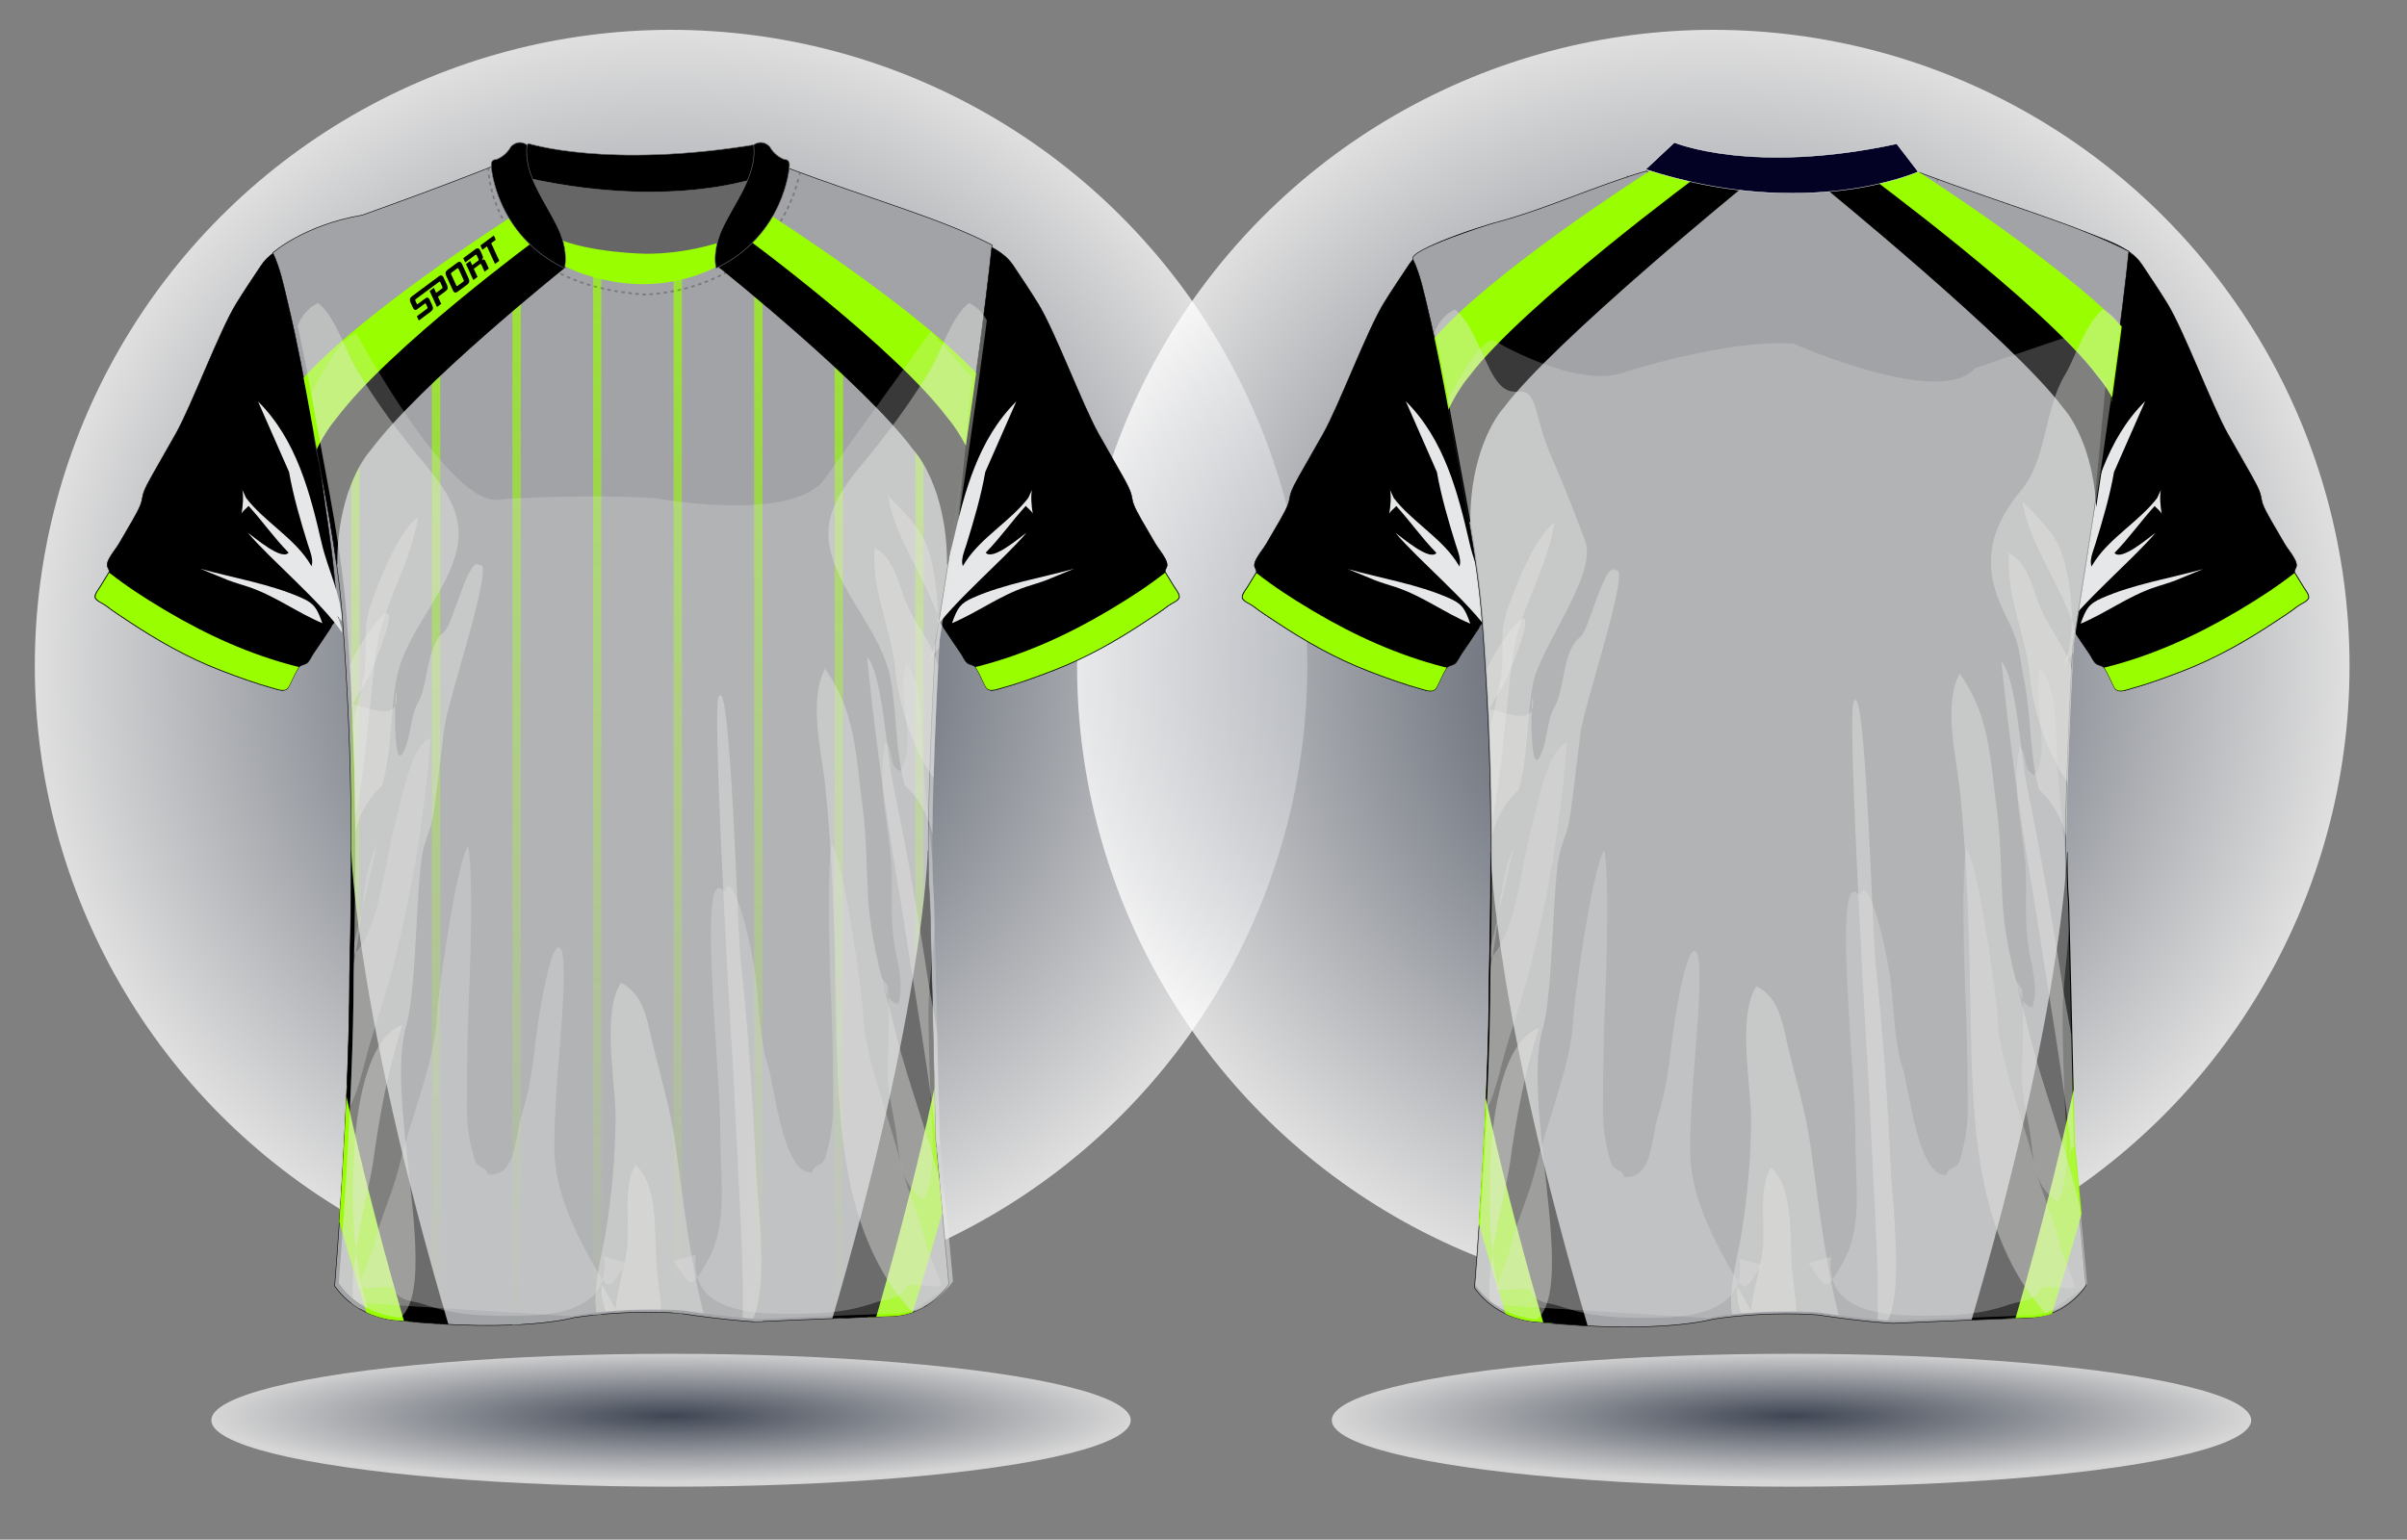
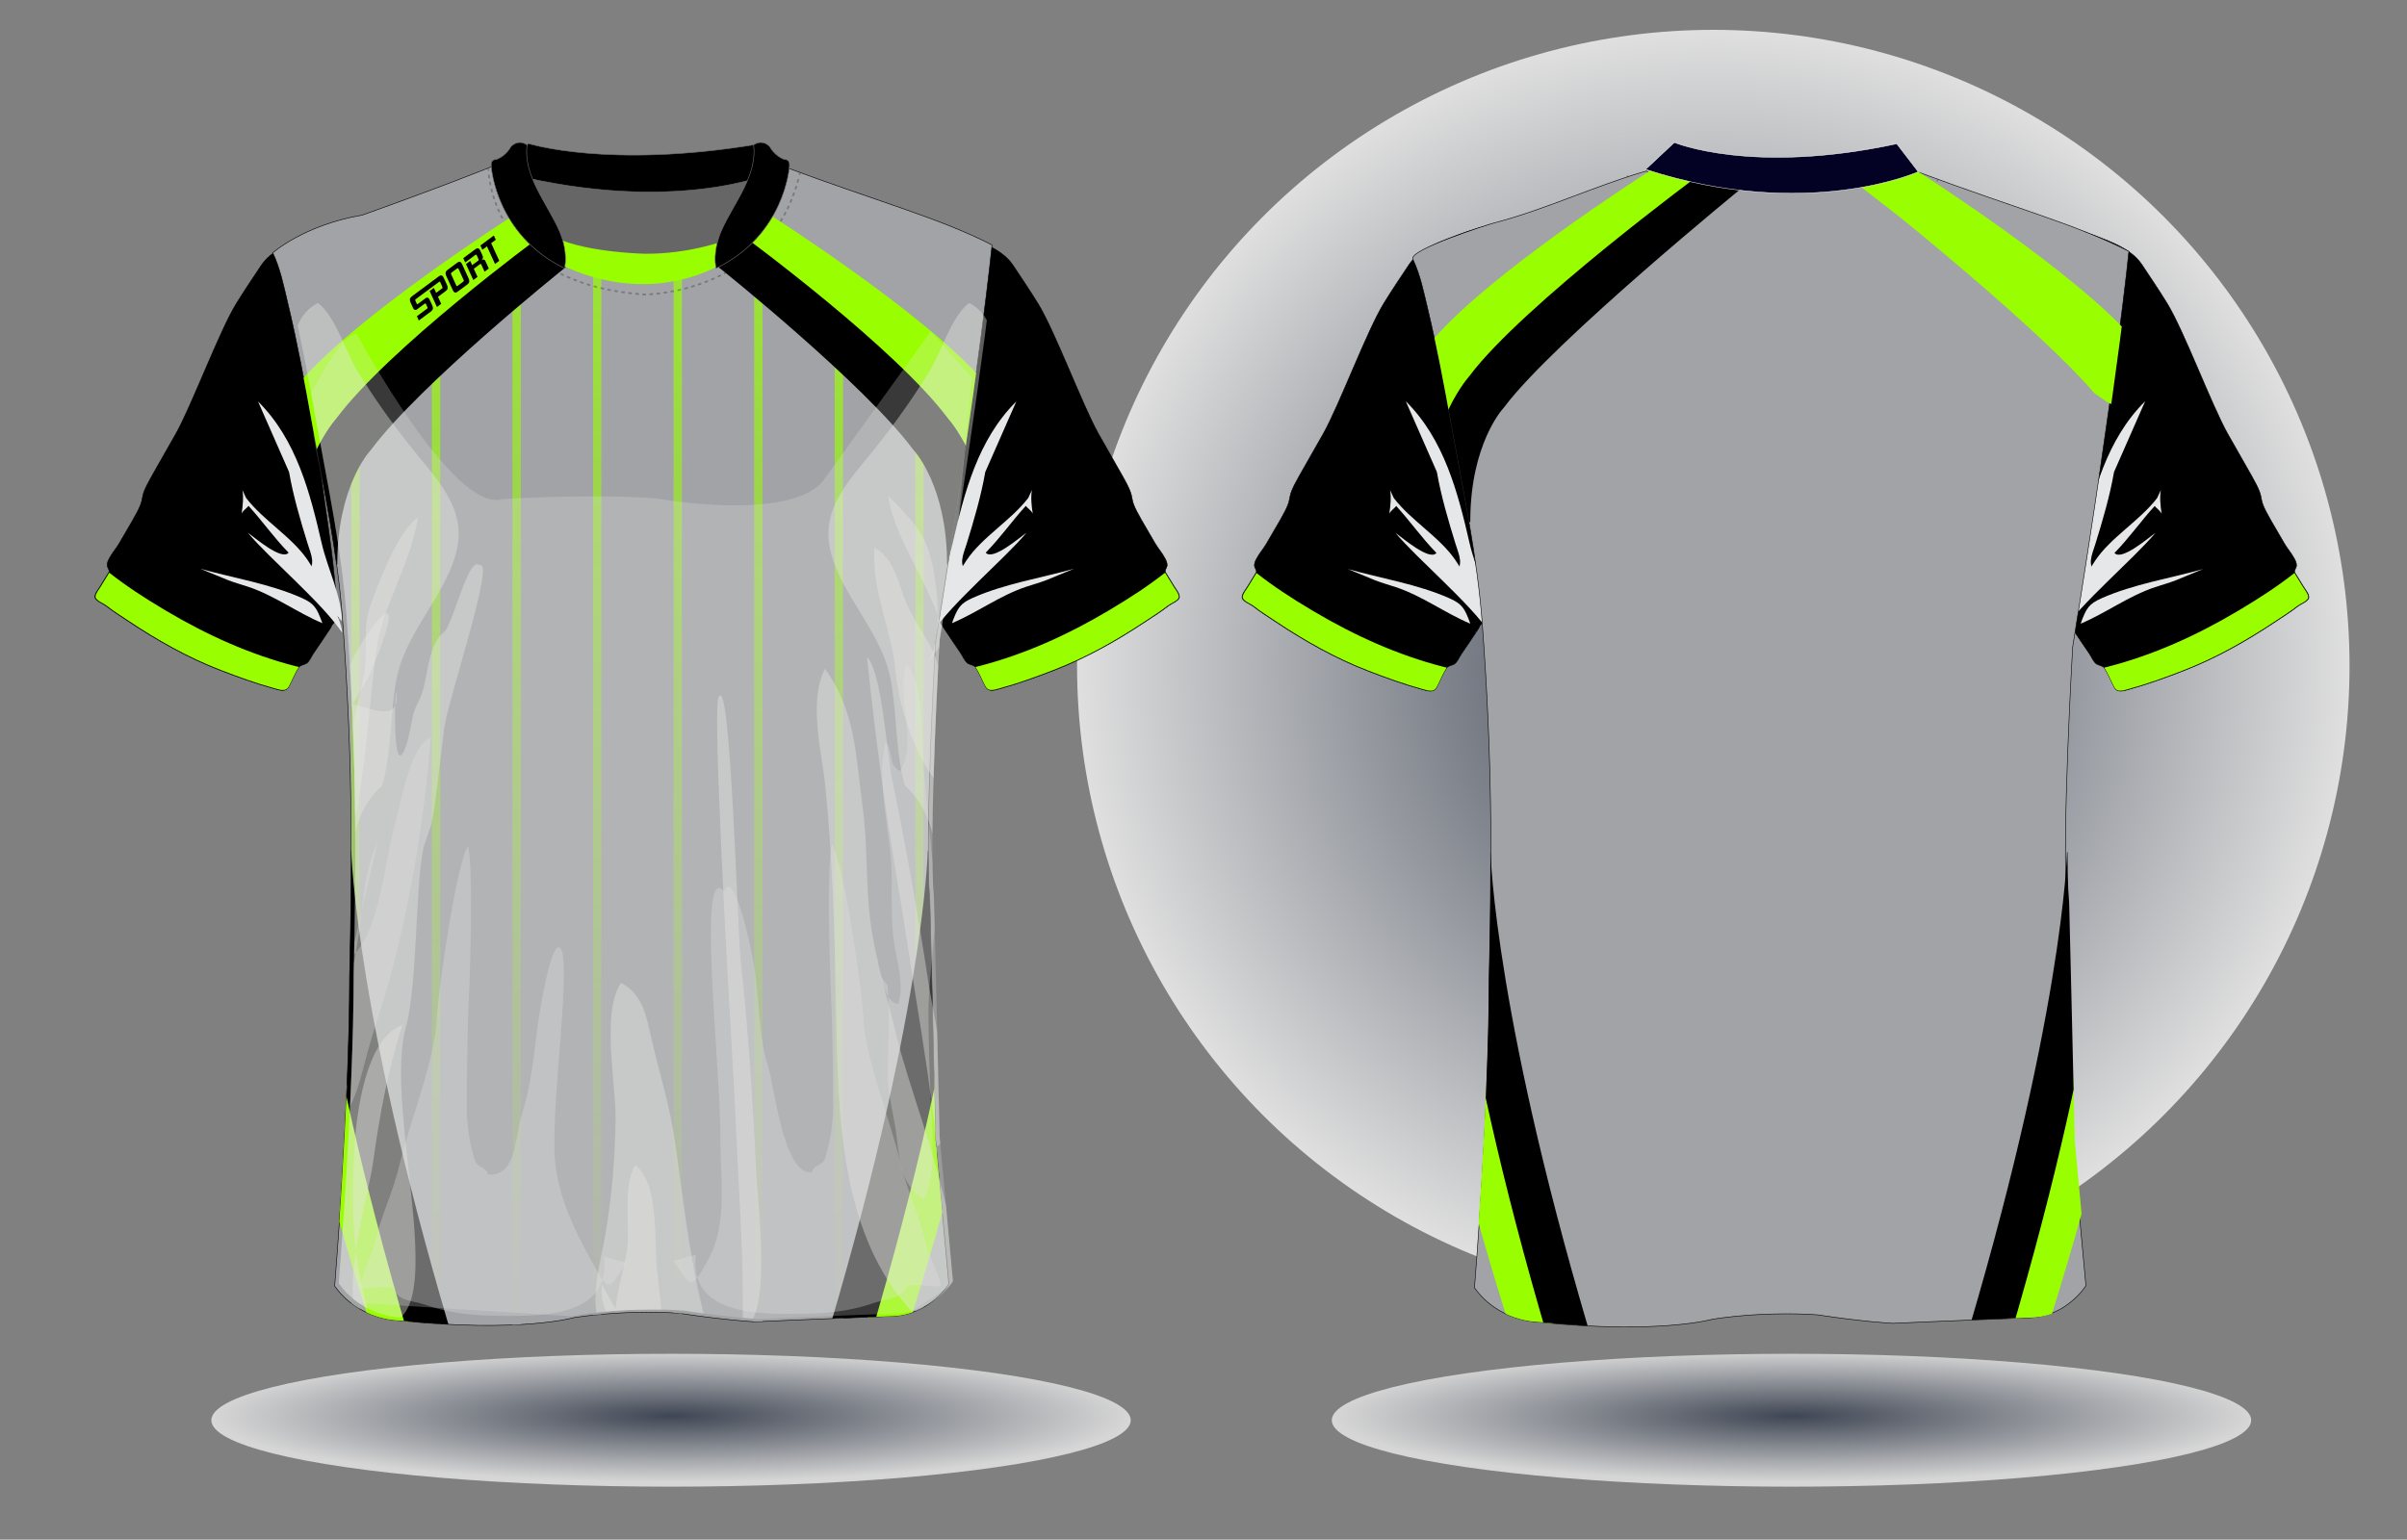
<svg xmlns="http://www.w3.org/2000/svg" xmlns:xlink="http://www.w3.org/1999/xlink" version="1.1" id="Layer_1" x="0px" y="0px" viewBox="0 0 677.188 433.297" style="enable-background:new 0 0 677.188 433.297;" xml:space="preserve">
  <rect x="0" y="0" width="677.188" height="433.297" fill="#808080" stroke="none" />
  <g>
    <radialGradient id="SVGID_1_" cx="188.793" cy="187.399" r="179" gradientUnits="userSpaceOnUse">
      <stop offset="0" style="stop-color:#212B3F" />
      <stop offset="1" style="stop-color:#FFFFFF" />
    </radialGradient>
-     <circle style="opacity:0.75;fill:url(#SVGID_1_);" cx="188.793" cy="187.399" r="179" />
    <radialGradient id="SVGID_00000166670536447266551340000011410244502665392545_" cx="186.924" cy="2412.874" r="178.978" gradientTransform="matrix(0.723 0 0 0.104 53.74 147.551)" gradientUnits="userSpaceOnUse">
      <stop offset="0" style="stop-color:#212B3F" />
      <stop offset="1" style="stop-color:#FFFFFF" />
    </radialGradient>
    <ellipse style="opacity:0.68;fill:url(#SVGID_00000166670536447266551340000011410244502665392545_);" cx="188.793" cy="399.697" rx="129.333" ry="18.7" />
    <radialGradient id="SVGID_00000117654266599619464300000007142640720229307538_" cx="623.225" cy="2412.874" r="178.978" gradientTransform="matrix(0.723 0 0 0.104 53.74 147.551)" gradientUnits="userSpaceOnUse">
      <stop offset="0" style="stop-color:#212B3F" />
      <stop offset="1" style="stop-color:#FFFFFF" />
    </radialGradient>
    <ellipse style="opacity:0.68;fill:url(#SVGID_00000117654266599619464300000007142640720229307538_);" cx="504.02" cy="399.697" rx="129.333" ry="18.7" />
    <radialGradient id="SVGID_00000109725169826172477000000007549274660385271743_" cx="482.021" cy="187.399" r="179" gradientUnits="userSpaceOnUse">
      <stop offset="0" style="stop-color:#212B3F" />
      <stop offset="1" style="stop-color:#FFFFFF" />
    </radialGradient>
    <circle style="opacity:0.75;fill:url(#SVGID_00000109725169826172477000000007549274660385271743_);" cx="482.021" cy="187.399" r="179" />
  </g>
  <g>
    <g>
      <defs>
        <path id="SVGID_00000034770578775944519930000000000246494318410624_" d="M261.616,253.629     c-1.603-18.008,1.598-72.829,1.598-72.829c12.697-78.635,15.884-111.866,15.884-111.866c-14.95-7.657-31.723-12.033-59.07-22.243     c-0.364-0.136,1.234,4.037,1.234,4.037c-19.61-2.4-2.029-2.752-2.029-2.752l0.391,3.327c-2.184,4.733-8.678,18.168-30.88,18.195     c0,0-4.078,1.821-8.546,7.774c-1.969,2.626-1.727,2.984-2.322-0.06c-3.943-20.149-40.754-26.021-41.658-28.257     c-19.353,5.57-34.333,11.592-34.333,11.592c-16.405,2.801-25.145,10.611-25.145,10.611c2.057,4.285,3.047,9.197,4.148,13.787     c2.708,11.301,4.849,22.743,6.897,34.18c3.266,18.218,7.185,36.292,8.561,54.873c1.452,19.532,2.283,38.278,2.418,57.844     c0.096,14.326-0.05,28.672-0.417,42.994c0,36.017-4.193,87.089-4.193,87.089c6.803,9.603,17.796,9.677,17.796,9.677     c34.415,3.6,49.622-0.804,49.622-0.804c16.006-2.402,29.609-1.202,29.609-1.202c13.205,2.006,21.21,2.4,21.21,2.4     c8.003-0.394,38.814-1.598,38.814-1.598c10.407-0.403,15.747-9.047,15.747-9.047c-0.403-4.802-3.742-40.573-3.742-40.573     C262.813,301.967,261.616,253.629,261.616,253.629z" />
      </defs>
      <clipPath id="SVGID_00000043422505240979595310000004788636997060286614_">
        <use xlink:href="#SVGID_00000034770578775944519930000000000246494318410624_" style="overflow:visible;" />
      </clipPath>
      <g style="clip-path:url(#SVGID_00000043422505240979595310000004788636997060286614_);">
        <path style="fill:#99FF00;" d="M145.771,59.79l-0.968,0.618c-1.807,1.153-44.44,28.444-60.463,47.161     c-2.197,2.23-13.242,14.601-14.949,39.124l-0.071,1.028l12.705,1.002l0.072-1.05c1.434-20.571,9.478-22.253,9.892-22.66     l3.509-2.429c14.727-17.334,55.348-50.109,55.776-50.381l0.808-0.516L145.771,59.79z" />
        <path d="M153.167,65.707l-0.919,0.677c-1.736,1.277-42.66,31.476-57.518,51.242c-2.057,2.378-12.335,15.484-12.57,40.068     l-0.009,1.041l12.74,0.118l0.01-1.041c0.196-20.637,8.749-30.399,9.139-30.833l0.431-0.52     c13.702-18.373,53.535-50.344,53.904-50.626l0.774-0.571L153.167,65.707z" />
      </g>
      <g style="clip-path:url(#SVGID_00000043422505240979595310000004788636997060286614_);">
        <path style="fill:#99FF00;" d="M215.564,59.79l0.969,0.618c1.807,1.153,44.44,28.444,60.464,47.161     c2.196,2.23,13.242,14.601,14.948,39.124l0.071,1.028l-12.704,1.002l-0.073-1.05c-1.434-20.571-9.478-22.253-9.892-22.66     l-3.508-2.429c-14.728-17.334-55.349-50.109-55.777-50.381l-0.808-0.516L215.564,59.79z" />
        <path d="M208.168,65.707l0.921,0.677c1.736,1.277,42.659,31.476,57.517,51.242c2.059,2.378,12.335,15.484,12.571,40.068     l0.009,1.041l-12.74,0.118l-0.012-1.041c-0.195-20.637-8.749-30.399-9.138-30.833l-0.431-0.52     c-13.702-18.373-53.535-50.344-53.904-50.626l-0.774-0.571L208.168,65.707z" />
      </g>
      <g style="clip-path:url(#SVGID_00000043422505240979595310000004788636997060286614_);">
        <path style="fill:none;stroke:#FF6600;stroke-width:11.724;stroke-miterlimit:10;" d="M277.42,251.405     c0,0-2.299,46.846-35.144,143.532" />
        <path style="fill:none;stroke:#000000;stroke-width:11.724;stroke-miterlimit:10;" d="M266.882,239.54     c0,0-0.781,46.896-30.482,144.593" />
      </g>
      <g style="clip-path:url(#SVGID_00000043422505240979595310000004788636997060286614_);">
        <path style="fill:none;stroke:#FF6600;stroke-width:11.724;stroke-miterlimit:10;" d="M82.431,251.405     c0,0,2.298,46.846,35.144,143.532" />
        <path style="fill:none;stroke:#000000;stroke-width:11.724;stroke-miterlimit:10;" d="M92.968,239.54     c0,0,0.781,46.896,30.482,144.593" />
      </g>
    </g>
    <g>
      <g>
        <path style="fill-rule:evenodd;clip-rule:evenodd;stroke:#000000;stroke-width:0.157;stroke-miterlimit:10;" d="M76.026,71.904     c-0.954,0.798-1.802,1.705-2.507,2.748c-2.084,3.105-5.065,7.578-7.062,10.832c-4.765,7.775-12.509,28.632-16.979,36.582     c-2.246,3.957-4.495,7.912-6.75,11.867c-4.577,8.027-0.788,4.518-5.421,12.511c-1.251,2.156-2.502,4.309-3.76,6.458     c-0.855,1.463-2.002,2.738-2.792,4.242c-0.364,0.693-0.664,1.313-0.595,2.093c0.041,0.462,0.768,1.308,0.492,1.774     c-0.825,1.382-1.683,2.739-2.524,4.112c-0.421,0.688-1.595,2.098-1.423,2.992c0.188,0.987,2.283,1.755,3.068,2.37     c2.006,1.575,4.195,2.946,6.32,4.359c8.167,5.43,16.683,10.256,25.849,13.793c4.969,1.919,10.018,3.756,15.158,5.165     c1.611,0.443,3.258,1.086,4.163-0.602c0.978-1.829,1.613-3.625,2.791-5.408c0.449-0.675,1.724-0.697,2.333-1.216     c0.809-0.691,1.262-1.925,1.873-2.796c1.462-2.081,2.847-4.221,4.265-6.335c2.614-3.891-3.09,3.77-0.269,0.029     c0.941-1.25,1.864-2.555,2.973-3.664c-0.46-4.505-0.924-9.011-1.382-13.52c-0.859-8.409-2.102-15.717-3.436-25.805     c-0.651-4.91-2.13-9.42-2.435-14.379c-0.914-14.804,2.5-29.836,13.372-40.57c8.378-8.267,20.265-12.754,31.661-14.964     c3.24-0.626,9.807-12.602,4.088-10.511c-16.353,5.976-34.16,6.225-50.386,12.468C83.101,67.916,79.049,69.373,76.026,71.904z" />
        <path style="fill:#E6E7E8;" d="M72.594,112.983c10.831,10.734,14.659,25.765,17.92,39.941c1.621,7.005,5.537,14.771,5.735,21.964     c-3.835-3.968-6.48-9.333-10.171-13.419c3.001-2.407,1.446-5.324,0.5-8.375c-2.047-6.598-4.076-13.5-5.253-20.257" />
        <path style="fill:#E6E7E8;" d="M69.229,140.135c4.961,6.438,12.943,10.966,17.367,17.543c2.585,3.848,9.374,15.706,9.711,20.432     c-5.894-8.693-20.022-20.432-26.592-28.182c1.858,1.258,9.534,7.974,11.484,5.606c-4.096-4.17-7.353-8.869-11.27-13.163     c-0.547,0.7-1.571,1.3-1.964,2.183c0.349-2.086,0.599-4.771,0.226-6.662" />
        <path style="fill:#E6E7E8;" d="M56.38,160.07c9.294,2.598,19.617,4.253,28.413,8.163c3.619,1.609,4.329,2.809,5.902,7.147     c-7.101-2.977-13.395-7.751-20.883-10.251c-1.953-0.652-3.918-1.184-5.811-1.922" />
      </g>
      <path style="fill:#99FF00;" d="M46.566,171.791c-0.117-0.069-0.231-0.141-0.347-0.209c-0.072-0.044-0.141-0.085-0.214-0.126    c-0.062-0.038-0.125-0.076-0.184-0.113c-5.192-3.091-10.326-6.424-15.082-10.17c-0.801,1.338-1.629,2.654-2.44,3.983    c-0.202,0.326-0.56,0.803-0.871,1.308c-0.307,0.504-0.559,1.04-0.556,1.452c0,0.059,0.003,0.112,0.016,0.164v0.004    c0.074,0.439,0.623,0.88,1.266,1.264c0.644,0.391,1.359,0.734,1.769,1.054c1.998,1.57,4.186,2.939,6.312,4.352    c8.163,5.43,16.672,10.254,25.832,13.786c4.97,1.919,10.014,3.754,15.15,5.162c0.815,0.223,1.637,0.495,2.344,0.493    c0.696-0.002,1.279-0.241,1.718-1.05c0.973-1.823,1.607-3.622,2.794-5.415c0.002-0.008,0.01-0.011,0.021-0.018    c-0.341-0.085-0.681-0.161-1.017-0.248c-12.761-3.279-24.913-8.793-36.227-15.506C46.756,171.899,46.66,171.846,46.566,171.791z" />
    </g>
    <g>
      <g>
        <path style="fill-rule:evenodd;clip-rule:evenodd;stroke:#000000;stroke-width:0.157;stroke-miterlimit:10;" d="M282.496,71.904     c0.953,0.798,1.802,1.705,2.505,2.748c2.084,3.105,5.065,7.578,7.062,10.832c4.765,7.775,12.509,28.632,16.979,36.582     c2.246,3.957,4.495,7.912,6.75,11.867c4.579,8.027,0.788,4.518,5.422,12.511c1.25,2.156,2.5,4.309,3.76,6.458     c0.854,1.463,2.004,2.738,2.791,4.242c0.364,0.693,0.664,1.313,0.595,2.093c-0.041,0.462-0.767,1.308-0.49,1.774     c0.824,1.382,1.681,2.739,2.523,4.112c0.421,0.688,1.594,2.098,1.422,2.992c-0.186,0.987-2.283,1.755-3.068,2.37     c-2.006,1.575-4.195,2.946-6.32,4.359c-8.165,5.43-16.681,10.256-25.849,13.793c-4.966,1.919-10.018,3.756-15.156,5.165     c-1.612,0.443-3.261,1.086-4.165-0.602c-0.978-1.829-1.612-3.625-2.791-5.408c-0.447-0.675-1.722-0.697-2.333-1.216     c-0.808-0.691-1.259-1.925-1.873-2.796c-1.461-2.081-2.846-4.221-4.263-6.335c-2.613-3.891,3.089,3.77,0.268,0.029     c-0.941-1.25-1.862-2.555-2.972-3.664c0.46-4.505,0.925-9.011,1.381-13.52c0.859-8.409,2.102-15.717,3.437-25.805     c0.65-4.91,2.13-9.42,2.436-14.379c0.914-14.804-2.503-29.836-13.375-40.57c-8.376-8.267-20.265-12.754-31.661-14.964     c-3.238-0.626-9.807-12.602-4.087-10.511c16.351,5.976,34.161,6.225,50.384,12.468C275.421,67.916,279.474,69.373,282.496,71.904     z" />
        <path style="fill:#E6E7E8;" d="M285.927,112.983c-10.831,10.734-14.659,25.765-17.92,39.941     c-1.621,7.005-5.537,14.771-5.734,21.964c3.835-3.968,6.48-9.333,10.171-13.419c-3.002-2.407-1.447-5.324-0.499-8.375     c2.045-6.598,4.073-13.5,5.253-20.257" />
        <path style="fill:#E6E7E8;" d="M289.293,140.135c-4.962,6.438-12.944,10.966-17.368,17.543     c-2.585,3.848-9.374,15.706-9.711,20.432c5.894-8.693,20.022-20.432,26.594-28.182c-1.857,1.258-9.532,7.974-11.486,5.606     c4.099-4.17,7.352-8.869,11.273-13.163c0.545,0.7,1.568,1.3,1.962,2.183c-0.35-2.086-0.6-4.771-0.227-6.662" />
        <path style="fill:#E6E7E8;" d="M302.141,160.07c-9.292,2.598-19.617,4.253-28.412,8.163c-3.618,1.609-4.33,2.809-5.903,7.147     c7.101-2.977,13.398-7.751,20.883-10.251c1.953-0.652,3.918-1.184,5.814-1.922" />
      </g>
      <path style="fill:#99FF00;" d="M311.954,171.791c0.117-0.069,0.231-0.141,0.348-0.209c0.073-0.044,0.142-0.085,0.213-0.126    c0.062-0.038,0.126-0.076,0.185-0.113c5.191-3.091,10.327-6.424,15.08-10.17c0.801,1.338,1.63,2.654,2.441,3.983    c0.201,0.326,0.561,0.803,0.872,1.308c0.307,0.504,0.559,1.04,0.556,1.452c0,0.059-0.005,0.112-0.016,0.164v0.004    c-0.076,0.439-0.625,0.88-1.269,1.264c-0.643,0.391-1.358,0.734-1.768,1.054c-1.999,1.57-4.186,2.939-6.313,4.352    c-8.163,5.43-16.672,10.254-25.831,13.786c-4.969,1.919-10.015,3.754-15.151,5.162c-0.815,0.223-1.637,0.495-2.342,0.493    c-0.696-0.002-1.28-0.241-1.717-1.05c-0.975-1.823-1.607-3.622-2.794-5.415c-0.005-0.008-0.012-0.011-0.021-0.018    c0.341-0.085,0.68-0.161,1.017-0.248c12.761-3.279,24.911-8.793,36.224-15.506C311.764,171.899,311.861,171.846,311.954,171.791z" />
    </g>
    <path style="fill:#A1A3A6;stroke:#000000;stroke-width:0.157;stroke-miterlimit:10;" d="M261.616,253.629   c-1.603-18.008,1.598-72.829,1.598-72.829c12.697-78.635,15.884-111.866,15.884-111.866c-14.95-7.657-31.723-12.033-59.07-22.243   c-0.364-0.136,1.234,4.037,1.234,4.037c-19.61-2.4-2.029-2.752-2.029-2.752l0.391,3.327c-2.184,4.733-8.678,18.168-30.88,18.195   c0,0-4.078,1.821-8.546,7.774c-1.969,2.626-1.727,2.984-2.322-0.06c-3.943-20.149-35.724-29.225-36.628-31.461   c-18,7.25-39.363,14.796-39.363,14.796c-16.405,2.801-25.145,10.611-25.145,10.611c2.057,4.285,3.047,9.197,4.148,13.787   c2.708,11.301,4.849,22.743,6.897,34.18c3.266,18.218,7.185,36.292,8.561,54.873c1.452,19.532,2.283,38.278,2.418,57.844   c0.096,14.326-0.05,28.672-0.417,42.994c0,36.017-4.193,87.089-4.193,87.089c6.803,9.603,17.796,9.677,17.796,9.677   c34.415,3.6,49.622-0.804,49.622-0.804c16.006-2.402,29.609-1.202,29.609-1.202c13.205,2.006,21.21,2.4,21.21,2.4   c8.003-0.394,38.814-1.598,38.814-1.598c10.407-0.403,15.747-9.047,15.747-9.047c-0.403-4.802-3.742-40.573-3.742-40.573   C262.813,301.967,261.616,253.629,261.616,253.629z" />
    <g>
      <defs>
        <path id="SVGID_00000014610451533194545770000011544657325544372609_" d="M261.616,253.629     c-1.603-18.008,1.598-72.829,1.598-72.829c12.697-78.635,15.884-111.866,15.884-111.866c-14.95-7.657-31.723-12.033-59.07-22.243     c-0.364-0.136,1.234,4.037,1.234,4.037c-19.61-2.4-2.029-2.752-2.029-2.752l0.391,3.327c-2.184,4.733-8.678,18.168-30.88,18.195     c0,0-4.078,1.821-8.546,7.774c-1.969,2.626-1.727,2.984-2.322-0.06c-3.943-20.149-40.754-26.021-41.658-28.257     c-19.353,5.57-34.333,11.592-34.333,11.592c-16.405,2.801-25.145,10.611-25.145,10.611c2.057,4.285,3.047,9.197,4.148,13.787     c2.708,11.301,4.849,22.743,6.897,34.18c3.266,18.218,7.185,36.292,8.561,54.873c1.452,19.532,2.283,38.278,2.418,57.844     c0.096,14.326-0.05,28.672-0.417,42.994c0,36.017-4.193,87.089-4.193,87.089c6.803,9.603,17.796,9.677,17.796,9.677     c34.415,3.6,49.622-0.804,49.622-0.804c16.006-2.402,29.609-1.202,29.609-1.202c13.205,2.006,21.21,2.4,21.21,2.4     c8.003-0.394,38.814-1.598,38.814-1.598c10.407-0.403,15.747-9.047,15.747-9.047c-0.403-4.802-3.742-40.573-3.742-40.573     C262.813,301.967,261.616,253.629,261.616,253.629z" />
      </defs>
      <clipPath id="SVGID_00000019656030528649683380000012594941635719859630_">
        <use xlink:href="#SVGID_00000014610451533194545770000011544657325544372609_" style="overflow:visible;" />
      </clipPath>
      <g style="opacity:0.73;clip-path:url(#SVGID_00000019656030528649683380000012594941635719859630_);">
        <linearGradient id="SVGID_00000013190195621633439300000013988065541963022500_" gradientUnits="userSpaceOnUse" x1="-1550.01" y1="-163.296" x2="-1550.01" y2="174.833" gradientTransform="matrix(-1 0 0 -1 -1291.337 259.334)">
          <stop offset="0.133" style="stop-color:#A1A3A6" />
          <stop offset="1" style="stop-color:#99FF00" />
        </linearGradient>
        <rect x="257.501" y="98.856" style="fill:url(#SVGID_00000013190195621633439300000013988065541963022500_);" width="2.345" height="309.506" />
        <linearGradient id="SVGID_00000145044512194681523050000012516386628229305493_" gradientUnits="userSpaceOnUse" x1="-1527.344" y1="-163.296" x2="-1527.344" y2="174.833" gradientTransform="matrix(-1 0 0 -1 -1291.337 259.334)">
          <stop offset="0.133" style="stop-color:#A1A3A6" />
          <stop offset="1" style="stop-color:#99FF00" />
        </linearGradient>
        <rect x="234.834" y="98.856" style="fill:url(#SVGID_00000145044512194681523050000012516386628229305493_);" width="2.345" height="309.506" />
        <linearGradient id="SVGID_00000026122683677572379050000000183866577023986324_" gradientUnits="userSpaceOnUse" x1="-1504.679" y1="-164.268" x2="-1504.679" y2="196.914" gradientTransform="matrix(-1 0 0 -1 -1291.337 259.334)">
          <stop offset="0.133" style="stop-color:#A1A3A6" />
          <stop offset="1" style="stop-color:#99FF00" />
        </linearGradient>
        <rect x="212.17" y="77.754" style="fill:url(#SVGID_00000026122683677572379050000000183866577023986324_);" width="2.345" height="330.608" />
        <linearGradient id="SVGID_00000149348400778481901410000002879441663906373299_" gradientUnits="userSpaceOnUse" x1="-1482.013" y1="-164.268" x2="-1482.013" y2="196.914" gradientTransform="matrix(-1 0 0 -1 -1291.337 259.334)">
          <stop offset="0.133" style="stop-color:#A1A3A6" />
          <stop offset="1" style="stop-color:#99FF00" />
        </linearGradient>
        <rect x="189.504" y="77.754" style="fill:url(#SVGID_00000149348400778481901410000002879441663906373299_);" width="2.345" height="330.608" />
        <linearGradient id="SVGID_00000049915788646044779250000015594979557044095639_" gradientUnits="userSpaceOnUse" x1="-1459.349" y1="-164.268" x2="-1459.349" y2="196.914" gradientTransform="matrix(-1 0 0 -1 -1291.337 259.334)">
          <stop offset="0.133" style="stop-color:#A1A3A6" />
          <stop offset="1" style="stop-color:#99FF00" />
        </linearGradient>
        <rect x="166.839" y="77.754" style="fill:url(#SVGID_00000049915788646044779250000015594979557044095639_);" width="2.345" height="330.608" />
        <linearGradient id="SVGID_00000098216955580778328060000014808429118064869819_" gradientUnits="userSpaceOnUse" x1="-1436.683" y1="-164.268" x2="-1436.683" y2="196.914" gradientTransform="matrix(-1 0 0 -1 -1291.337 259.334)">
          <stop offset="0.133" style="stop-color:#A1A3A6" />
          <stop offset="1" style="stop-color:#99FF00" />
        </linearGradient>
        <rect x="144.174" y="77.754" style="fill:url(#SVGID_00000098216955580778328060000014808429118064869819_);" width="2.345" height="330.608" />
        <linearGradient id="SVGID_00000182529916424905976800000009261415477458871942_" gradientUnits="userSpaceOnUse" x1="-1414.018" y1="-163.332" x2="-1414.018" y2="175.651" gradientTransform="matrix(-1 0 0 -1 -1291.337 259.334)">
          <stop offset="0.133" style="stop-color:#A1A3A6" />
          <stop offset="1" style="stop-color:#99FF00" />
        </linearGradient>
        <rect x="121.508" y="98.074" style="fill:url(#SVGID_00000182529916424905976800000009261415477458871942_);" width="2.345" height="310.287" />
        <linearGradient id="SVGID_00000008144299486039104490000013163631064015685006_" gradientUnits="userSpaceOnUse" x1="-1391.352" y1="-163.332" x2="-1391.352" y2="175.651" gradientTransform="matrix(-1 0 0 -1 -1291.337 259.334)">
          <stop offset="0.133" style="stop-color:#A1A3A6" />
          <stop offset="1" style="stop-color:#99FF00" />
        </linearGradient>
        <rect x="98.843" y="98.074" style="fill:url(#SVGID_00000008144299486039104490000013163631064015685006_);" width="2.345" height="310.287" />
      </g>
    </g>
    <path style="fill-rule:evenodd;clip-rule:evenodd;stroke:#000000;stroke-width:0.157;stroke-miterlimit:10;" d="M264.67,173.718" />
    <path style="fill-rule:evenodd;clip-rule:evenodd;fill:#28AAE1;" d="M124.972,71.04" />
    <path d="M205.592,105.857" />
    <g style="opacity:0.32;">
      <g>
        <path style="fill:none;stroke:#221F1F;stroke-width:0.497;" d="M137.411,47.485c0,0,0,0.198,0.021,0.569" />
        <path style="fill:none;stroke:#221F1F;stroke-width:0.497;stroke-dasharray:0.996,0.996;" d="M137.53,49.198     c0.728,6.721,5.979,31.052,43.701,33.688c0,0,35.189,0.187,43.554-33.13" />
        <path style="fill:none;stroke:#221F1F;stroke-width:0.497;" d="M224.922,49.192c0.046-0.183,0.089-0.372,0.133-0.559" />
      </g>
    </g>
    <g>
      <defs>
        <path id="SVGID_00000028288746121979745550000001509267962225866933_" d="M261.616,253.629     c-1.603-18.008,1.598-72.829,1.598-72.829c12.697-78.635,15.884-111.866,15.884-111.866c-14.95-7.657-31.723-12.033-59.07-22.243     c-0.364-0.136,1.234,4.037,1.234,4.037c-19.61-2.4-2.029-2.752-2.029-2.752l0.391,3.327c-2.184,4.733-8.678,18.168-30.88,18.195     c0,0-4.078,1.821-8.546,7.774c-1.969,2.626-1.727,2.984-2.322-0.06c-3.943-20.149-40.754-26.021-41.658-28.257     c-19.353,5.57-34.333,11.592-34.333,11.592c-16.405,2.801-25.145,10.611-25.145,10.611c2.057,4.285,3.047,9.197,4.148,13.787     c2.708,11.301,4.849,22.743,6.897,34.18c3.266,18.218,7.185,36.292,8.561,54.873c1.452,19.532,2.283,38.278,2.418,57.844     c0.096,14.326-0.05,28.672-0.417,42.994c0,36.017-4.193,87.089-4.193,87.089c6.803,9.603,17.796,9.677,17.796,9.677     c34.415,3.6,49.622-0.804,49.622-0.804c16.006-2.402,29.609-1.202,29.609-1.202c13.205,2.006,21.21,2.4,21.21,2.4     c8.003-0.394,38.814-1.598,38.814-1.598c10.407-0.403,15.747-9.047,15.747-9.047c-0.403-4.802-3.742-40.573-3.742-40.573     C262.813,301.967,261.616,253.629,261.616,253.629z" />
      </defs>
      <clipPath id="SVGID_00000060716771033877511060000011039093088023027345_">
        <use xlink:href="#SVGID_00000028288746121979745550000001509267962225866933_" style="overflow:visible;" />
      </clipPath>
      <g style="clip-path:url(#SVGID_00000060716771033877511060000011039093088023027345_);">
        <path style="fill:#99FF00;" d="M145.771,59.79l-0.968,0.618c-1.807,1.153-44.44,28.444-60.463,47.161     c-2.197,2.23-13.242,14.601-14.949,39.124l-0.071,1.028l12.705,1.002l0.072-1.05c1.434-20.571,9.478-22.253,9.892-22.66     l3.509-2.429c14.727-17.334,55.348-50.109,55.776-50.381l0.808-0.516L145.771,59.79z" />
        <path d="M153.167,65.707l-0.919,0.677c-1.736,1.277-42.66,31.476-57.518,51.242c-2.057,2.378-12.335,15.484-12.57,40.068     l-0.009,1.041l12.74,0.118l0.01-1.041c0.196-20.637,8.749-30.399,9.139-30.833l0.431-0.52     c13.702-18.373,53.535-50.344,53.904-50.626l0.774-0.571L153.167,65.707z" />
      </g>
      <g style="clip-path:url(#SVGID_00000060716771033877511060000011039093088023027345_);">
        <path style="fill:#99FF00;" d="M215.564,59.79l0.969,0.618c1.807,1.153,44.44,28.444,60.464,47.161     c2.196,2.23,13.242,14.601,14.948,39.124l0.071,1.028l-12.704,1.002l-0.073-1.05c-1.434-20.571-9.478-22.253-9.892-22.66     l-3.508-2.429c-14.728-17.334-55.349-50.109-55.777-50.381l-0.808-0.516L215.564,59.79z" />
        <path d="M208.168,65.707l0.921,0.677c1.736,1.277,42.659,31.476,57.517,51.242c2.059,2.378,12.335,15.484,12.571,40.068     l0.009,1.041l-12.74,0.118l-0.012-1.041c-0.195-20.637-8.749-30.399-9.138-30.833l-0.431-0.52     c-13.702-18.373-53.535-50.344-53.904-50.626l-0.774-0.571L208.168,65.707z" />
      </g>
      <g style="clip-path:url(#SVGID_00000060716771033877511060000011039093088023027345_);">
        <g>
          <path style="fill:#99FF00;" d="M247.827,396.822l-11.101-3.771c32.11-94.517,34.816-141.476,34.839-141.939l11.71,0.58      C283.179,253.639,280.559,300.466,247.827,396.822z" />
        </g>
        <g>
          <path d="M242.008,385.838l-11.215-3.409c29.124-95.804,30.221-142.525,30.228-142.986l11.724,0.196      C272.712,241.586,271.608,288.475,242.008,385.838z" />
        </g>
      </g>
      <g style="clip-path:url(#SVGID_00000060716771033877511060000011039093088023027345_);">
        <g>
          <path style="fill:#99FF00;" d="M112.024,396.822c-32.734-96.356-35.353-143.184-35.448-145.13l11.71-0.575l-5.855,0.287      l5.854-0.293c0.024,0.463,2.73,47.422,34.84,141.939L112.024,396.822z" />
        </g>
        <g>
          <path d="M117.841,385.838c-29.599-97.363-30.703-144.252-30.735-146.2l11.721-0.201c0.009,0.464,1.195,47.486,30.23,142.992      L117.841,385.838z" />
        </g>
      </g>
    </g>
    <g>
      <polygon style="fill:#666666;stroke:#000000;stroke-width:0.234;stroke-miterlimit:10;" points="140.056,51.599 157.053,73.621     188.65,77.93 213.782,65.721 214.023,48.725 208.277,50.881 182.426,52.318 159.5,47.75 146.522,48.009   " />
      <g>
        <polygon style="fill:none;" points="144.766,45.789 159.677,47.514 209.519,46.478 216.335,46.133 211.222,61.978 196.313,75.41      176.29,76.786 160.952,74.72 148.599,60.944    " />
        <g>
          <path style="stroke:#6D6E70;stroke-width:0.157;stroke-miterlimit:10;" d="M148.598,40.372c0,0,22.323,7.164,64.106,0.29      l4.378,8.03c0,0-26.916,11.83-73.566,0.293L148.598,40.372z" />
          <path style="fill:#99FF00;" d="M158.127,74.545c0,0,21.503,12.18,44.58,0l1.552-6.952c0,0-10.276,3.963-22.928,3.81      c0,0-15.684-0.282-24.846-4.396L158.127,74.545z" />
          <path style="stroke:#6D6E70;stroke-width:0.157;stroke-miterlimit:10;" d="M138.228,47.025c0,0,1.257,19.102,20.601,28.482      c0.879-4.103-0.579-8.541-1.465-10.551c-3.354-7.621-10.21-15.512-9.079-24.17c0,0-2.293-1.852-4.583,0.529      c0,0-1.217,2.537-4.164,3.597C139.538,44.911,137.906,44.648,138.228,47.025z" />
          <path style="stroke:#6D6E70;stroke-width:0.157;stroke-miterlimit:10;" d="M222.073,47.025c0,0-1.257,19.102-20.601,28.482      c-0.879-4.103,0.582-8.541,1.465-10.551c3.355-7.621,10.21-15.512,9.081-24.17c0,0,2.292-1.852,4.582,0.529      c0,0,1.216,2.537,4.165,3.597C220.766,44.911,222.399,44.648,222.073,47.025z" />
        </g>
      </g>
    </g>
    <g>
      <defs>
        <path id="SVGID_00000010997017730313526640000006378205195796761498_" d="M262.763,252.866c-1.603-18.01,1.6-72.831,1.6-72.831     C277.06,101.4,280.246,68.169,280.246,68.169c-14.95-7.657-28.794-5.725-56.141-15.935c-0.362-0.135-1.695-2.271-1.695-2.271     c3.991,6.865,1.695-1.555,1.695-1.555l-3.329,2.13c-2.187,4.733-2.789,31.523-24.993,31.55c0,0-8.547-2.891-13.01,3.061     c-1.974,2.63-39.973-6.909-40.569-9.95c-3.942-20.15-3.928-24.772-4.835-27.009c-19.353,5.57-34.331,11.591-34.331,11.591     C86.63,62.582,77.89,70.393,77.89,70.393c2.057,4.283,3.045,9.196,4.148,13.786c2.708,11.299,4.849,22.743,6.897,34.18     c3.266,18.216,7.184,36.294,8.56,54.872c1.452,19.527,2.284,38.281,2.418,57.844c0.096,14.327-0.049,28.675-0.414,42.994     c0,36.016-4.194,87.09-4.194,87.09c6.804,9.601,17.796,9.672,17.796,9.672c34.417,3.6,49.621-0.801,49.621-0.801     c16.006-2.404,29.609-1.202,29.609-1.202c13.208,2.004,21.212,2.4,21.212,2.4c8.001-0.396,38.812-1.598,38.812-1.598     c10.407-0.398,15.747-9.042,15.747-9.042c-0.401-4.804-3.739-40.576-3.739-40.576     C263.961,301.201,262.763,252.866,262.763,252.866z" />
      </defs>
      <clipPath id="SVGID_00000158029437533179347750000003454478660822731697_">
        <use xlink:href="#SVGID_00000010997017730313526640000006378205195796761498_" style="overflow:visible;" />
      </clipPath>
      <path style="opacity:0.25;clip-path:url(#SVGID_00000158029437533179347750000003454478660822731697_);fill:#E5E5E4;" d="    M100.375,93.993c0,0,27.031,50.389,40.79,46.496c0,0,24.487-1.646,43.63-0.207c0,0,36.773,6.712,46.669-4.816l30.415-42.244    l11.545,12.957l-8.809,93.257l8.481,158.579l-26.708,17.732l-148.536-9.241l-10.767-9.899l7.531-186.041l-11.722-50.465    C82.895,120.101,95.011,93.252,100.375,93.993z" />
      <path style="clip-path:url(#SVGID_00000158029437533179347750000003454478660822731697_);fill-rule:evenodd;clip-rule:evenodd;stroke:#000000;stroke-width:0.157;stroke-miterlimit:10;" d="    M265.82,172.952" />
      <path style="clip-path:url(#SVGID_00000158029437533179347750000003454478660822731697_);fill-rule:evenodd;clip-rule:evenodd;fill:#28AAE1;" d="    M126.119,70.274" />
      <path style="opacity:0.41;clip-path:url(#SVGID_00000158029437533179347750000003454478660822731697_);fill:#E5E5E4;" d="    M169.365,373.773c-4.137-6.798-0.223-19.255,0.975-26.481c1.777-10.693,2.752-21.659,2.852-32.605    c0.088-9.584-4.045-29.882,1.517-38.065c5.912,2.977,7.089,9.138,8.417,15.002c2.384,10.523,5.332,19.389,6.865,30.201    c2.418,17.016,4.428,36.397,9.358,52.785c-12.138,4.445-28.168-0.836-40.702-0.069" />
      <path style="opacity:0.41;clip-path:url(#SVGID_00000158029437533179347750000003454478660822731697_);fill:#E5E5E4;" d="    M208.839,375.509c0.575-14.169-0.421-31.281-1.159-45.528c-0.568-10.978-1.035-22.556-1.706-33.497    c-1.248-20.432-5.777-101.622-3.645-100.471c3.194-5.742,5.166,65.835,6.036,74.039c2.056,19.364,3.393,38.065,4.259,57.745    c0.474,10.819,5.081,44.903-4.259,46.183" />
      <path style="opacity:0.41;clip-path:url(#SVGID_00000158029437533179347750000003454478660822731697_);fill:#E5E5E4;" d="    M263.647,324.359c-1.168-14.13-3.964-31.03-6.215-45.111c-1.733-10.848-3.455-22.301-5.269-33.108    c-3.386-20.178-6.157-40.78-8.234-61.261c4.227,4.269,5.47,26.713,7.133,34.78c3.922,19.035,7.181,37.483,10.164,56.947    c1.64,10.704,9.352,44.115,1.855,46.277" />
      <path style="opacity:0.41;clip-path:url(#SVGID_00000158029437533179347750000003454478660822731697_);fill:#E5E5E4;" d="    M270.404,380.661c-34.39-21.366-34.569-61.916-35.21-97.884c-0.362-20.133-0.93-41.305-2.984-61.382    c-0.98-9.585-4.857-24.012-0.108-33.19c8.699,12.142,8.626,24.371,10.593,38.942c1.202,8.916,1.017,18.201,1.672,27.188    c0.909,12.506,4.875,24.825,7.813,36.996c6.917,28.665,30.756,75.94,5.189,100.805c-0.87-0.027-1.374-0.536-1.509-1.523" />
      <path style="opacity:0.41;clip-path:url(#SVGID_00000158029437533179347750000003454478660822731697_);fill:#E5E5E4;" d="    M263.512,245.171c-0.094-9.321-2.164-18.014-8.889-24.066c-2.729-9.022-2.271-20.926-4.117-30.263    c-1.969-9.948-9.285-18.758-13.711-27.555c-6.581-13.085-4.245-20.629,5.365-32.165c7.24-8.696,13.844-17.548,19.63-27.174    c2.984-4.962,6.061-15.163,10.867-18.674c8.887,4.549,7.064,16.513,6.924,24.804c-0.327,19.239-4.488,38.203-7.309,57.227    c-1.573,10.613-3.036,21.576-6.755,31.712c-3.813,10.395,13.647,17.966,10.242,28.549c-2.368,7.356-11.623,37.728-9.951,45.16" />
      <path style="opacity:0.41;clip-path:url(#SVGID_00000158029437533179347750000003454478660822731697_);fill:#E5E5E4;" d="    M98.59,245.171c0.094-9.321,2.165-18.014,8.887-24.066c2.729-9.022,2.274-20.926,4.12-30.263    c1.968-9.948,9.286-18.758,13.708-27.555c6.581-13.085,4.245-20.629-5.363-32.165c-7.242-8.696-13.844-17.548-19.633-27.174    c-2.983-4.962-6.061-15.163-10.866-18.674c-8.885,4.549-7.063,16.513-6.923,24.804c0.325,19.239,4.488,38.203,7.309,57.227    c1.573,10.613,3.036,21.576,6.755,31.712c3.812,10.395-13.649,17.966-10.242,28.549c2.368,7.356,11.623,37.728,9.949,45.16" />
      <path style="opacity:0.41;clip-path:url(#SVGID_00000158029437533179347750000003454478660822731697_);fill:#E5E5E4;" d="    M93.97,201.549c-0.832-10.135,17.926,5.437,17.605-5.358c-0.25-8.441-1.598,23.141,2.104,15.117    c2.118-4.585,1.612-9.447,4.02-13.778c2.994-5.389,2.05-15.69,7.272-19.709c2.434-1.877,6.888-21.816,9.95-18.755    c4.591-1.914-9.028,38.298-9.95,45.929c-3.708,30.641-2.842,24.306-5.552,32.72c-2.544,7.909-1.905,39.686-5.166,51.096    c-7.654,26.788,19.903,101.802-17.605,79.607c-3.862-2.288,0.88-52.579-2.93-56.657c-3.414-3.652-1.053-20.507-1.045-24.219    c0.054-23.85-5.245-56.239-0.235-79.487" />
      <path style="opacity:0.41;clip-path:url(#SVGID_00000158029437533179347750000003454478660822731697_);fill:#E5E5E4;" d="    M103.54,375.305c-9.78-7.117-0.016-37.509,1.49-48.63c1.714-12.645,4.31-26.492,8.215-38.251    c-10.471,3.71-13.027,25.444-13.533,34.642c-0.979,17.774-0.624,33.837,5.358,49.943" />
      <path style="opacity:0.41;clip-path:url(#SVGID_00000158029437533179347750000003454478660822731697_);fill:#E5E5E4;" d="    M173.193,368.418c0.424-5.672,2.532-11.311,3.249-17.1c0.904-7.298-1.39-16.928,2.258-23.447    c6.956,5.337,5.226,21.728,6.164,29.921c0.888,7.751,2.081,15.857,1.053,23.548c-7.946-2.088-17.953-10.137-16.551-19.816" />
      <path style="opacity:0.41;clip-path:url(#SVGID_00000158029437533179347750000003454478660822731697_);fill:#E5E5E4;" d="    M270.404,226.04c-10.977-5.648-17.391-25.813-18.408-36.762c-1.184-12.805-6.656-21.806-5.972-35.128    c5.873,3.147,6.643,10.402,9.198,16.088c3.018,6.716,8.374,12.28,9.216,20.041c0.444,4.08-0.984,7.575-0.229,11.865    c0.937,5.319,3.757,10.562,4.912,15.887c1.742,8.036,3.094,17.943,0.517,25.612" />
      <path style="opacity:0.41;clip-path:url(#SVGID_00000158029437533179347750000003454478660822731697_);fill:#E5E5E4;" d="    M265.811,180.114c-2.651-14.043-14.105-27.591-15.912-40.527c4.745,4.899,9.184,8.777,11.319,15.309    c2.613,7.994,4.245,24.013,0,31.344" />
      <path style="opacity:0.41;clip-path:url(#SVGID_00000158029437533179347750000003454478660822731697_);fill:#E5E5E4;" d="    M95.787,248.618c4.683-10.161,0.657-6.915,3.925-17.981c2.59-8.781,4.781-38.262,6.122-47.458    c1.968-13.488,9.341-23.283,11.771-37.557c-5.475,3.576-11.188,18.551-13.301,24.544c-2.606,7.386-0.435,12.462-2.049,20.42    c-3.146,15.489-7.026,31.179-11.68,45.985c-1.788,5.693-1.026,15.915-4.069,20.358" />
      <path style="opacity:0.41;clip-path:url(#SVGID_00000158029437533179347750000003454478660822731697_);fill:#E5E5E4;" d="    M95.883,233.694c4.849-7.851,0.414-18.184,0.748-26.534c0.141-3.539,1.448-6.633,3.076-9.863c1.188-2.354,3.383-5.262,4.213-7.232    c14.87-35.186-5.058-7.586-6.624,0.389c-3.462,17.623-2.867,38.207-2.945,56.254" />
      <path style="opacity:0.3;clip-path:url(#SVGID_00000158029437533179347750000003454478660822731697_);fill:#E5E5E4;" d="    M189.458,354.828c4.859,6.81,4.472,9.422,9.901-0.545c5.537-10.164,3.208-23.223,3.304-34.473    c0.156-18.485-6.798-78.503,1.147-68.89c2.388-7.319,7.655,14.926,8.802,24.111c1.01,8.063,0.96,17.046,3.446,24.877    c1.903,6,4.252,30.71,12.34,30.046c0.673-2.489,2.954-1.633,3.735-4.021c1.298-3.976,2.244-9.592,2.253-13.831    c0.044-14.106-0.289-25.76-0.724-35.159c-0.27-5.852-1.09-33.506,0.385-39.42c3.375,4.963,8.626,42.651,8.818,48.39    c0.382,11.59,7.669,29.453,10.316,40.784c1.93,8.25,5.324,14.785,7.275,22.964c0.884,3.714,3.325,8.186,4.209,11.861    c0.33,1.378-9.113-0.909-9.679,0.669c-1.241,3.453-5.821,3.361-8.6,4.33c-8.543,2.981-15.323,3.203-24.391,3.233    c-11.158,0.039-28.137-0.941-26.22-16.649" />
      <path style="opacity:0.3;clip-path:url(#SVGID_00000158029437533179347750000003454478660822731697_);fill:#E5E5E4;" d="    M176.264,355.4c-4.859,6.81-4.472,9.427-9.899-0.545c-5.537-10.164-10.299-20.352-10.393-31.602    c-0.158-18.489,3.826-44.013,2.297-55.111c-2.388-7.32-6.125,13.393-7.272,22.578c-1.007,8.061-1.724,15.137-4.21,22.965    c-1.906,5.999-1.373,17.506-9.462,16.842c-0.672-2.491-2.953-1.633-3.733-4.021c-1.302-3.98-2.242-9.595-2.256-13.826    c-0.041-14.117,0.29-25.767,0.724-35.164c0.27-5.85,1.092-33.508-0.382-39.419c-3.375,4.962-8.626,42.654-8.816,48.39    c-0.385,11.592-7.673,29.454-10.32,40.782c-1.929,8.25-5.321,14.785-7.272,22.967c-0.886,3.714-3.326,8.184-4.209,11.863    c-0.33,1.372,9.113-0.914,9.677,0.664c1.243,3.46,5.823,3.364,8.6,4.335c8.543,2.977,15.326,3.201,24.391,3.231    c11.16,0.037,28.139-0.939,26.221-16.651" />
      <path style="opacity:0.3;clip-path:url(#SVGID_00000158029437533179347750000003454478660822731697_);fill:#E5E5E4;" d="    M247.44,274.457c1.605,2.87,1.516,7.168,5.209,8.137c1.607-4.348,0.254-10.191-0.621-14.423    c-1.404-6.818-1.14-13.755-1.143-20.921c-0.005-13.417-4.579-25.104-1.736-38.483c2.331,2.767,0.593,6.432,4.046,8.225    c5.113-6.932-0.916-21.568,1.695-30.008c4.857,4.39,4.351,18.911,4.733,25.504c0.719,12.314,2.375,24.711,3.318,37.127    c0.95,12.534-1.814,23.918-1.72,36.215c0.062,7.77,0.273,15.425,0.602,23.129c0.339,7.934,1.91,21.985-1.987,28.625    c-7.515-5.122-6.647-12.757-8.028-20.829c-0.994-5.832-2.31-10.595-2.07-16.562c0.314-7.796,0.488-15.449-0.002-22.866" />
      <path style="opacity:0.3;clip-path:url(#SVGID_00000158029437533179347750000003454478660822731697_);fill:#E5E5E4;" d="    M98.723,269.402c8.122-6.739,9.277-26.24,12.379-37.427c1.725-6.229,4.449-22.407,10.05-24.272    c-1.628,21.819-5.571,45.693-11.214,66.695c-1.998,7.434-4.577,14.64-6.499,21.6c-2.15,7.775-3.341,14.82-8.409,20.384    c-2.303-3.355-1.476-8.818-1.066-13.232c1.17-12.572,4.401-24.786,6.519-37.159c1.539-9.003,1.818-21.048,5.667-28.589" />
    </g>
  </g>
  <g>
    <g>
      <g>
        <path style="fill-rule:evenodd;clip-rule:evenodd;stroke:#000000;stroke-width:0.157;stroke-miterlimit:10;" d="M600.081,71.702     c0.957,0.8,1.807,1.71,2.513,2.756c2.089,3.115,5.081,7.605,7.085,10.868c4.782,7.801,12.551,28.726,17.037,36.702     c2.253,3.972,4.509,7.94,6.772,11.908c4.593,8.054,0.792,4.533,5.438,12.554c1.255,2.163,2.511,4.323,3.773,6.48     c0.859,1.466,2.013,2.748,2.805,4.256c0.364,0.694,0.666,1.317,0.594,2.1c-0.042,0.464-0.77,1.313-0.493,1.779     c0.828,1.387,1.69,2.748,2.535,4.125c0.42,0.691,1.598,2.106,1.427,3.003c-0.185,0.991-2.29,1.761-3.078,2.379     c-2.013,1.581-4.208,2.955-6.342,4.372c-8.195,5.449-16.739,10.29-25.935,13.838c-4.987,1.926-10.052,3.77-15.209,5.183     c-1.619,0.442-3.271,1.089-4.179-0.605c-0.981-1.835-1.619-3.637-2.798-5.426c-0.451-0.678-1.73-0.699-2.34-1.219     c-0.815-0.693-1.265-1.932-1.88-2.805c-1.468-2.088-2.857-4.234-4.28-6.356c-2.623-3.904,3.1,3.782,0.27,0.029     c-0.944-1.254-1.871-2.564-2.984-3.676c0.46-4.52,0.925-9.042,1.384-13.565c0.862-8.437,2.112-15.77,3.449-25.891     c0.653-4.926,2.134-9.451,2.444-14.428c0.915-14.854-2.511-29.936-13.42-40.704c-8.402-8.296-20.332-12.796-31.766-15.015     c-3.249-0.628-9.838-12.644-4.1-10.546c16.406,5.995,34.275,6.245,50.553,12.509C592.982,67.7,597.047,69.163,600.081,71.702z" />
        <path style="fill:#E6E7E8;" d="M603.52,112.917c-10.864,10.769-14.706,25.851-17.977,40.075     c-1.628,7.027-5.554,14.819-5.754,22.036c3.847-3.982,6.501-9.365,10.206-13.465c-3.012-2.413-1.452-5.34-0.5-8.401     c2.053-6.621,4.087-13.546,5.267-20.324" />
        <path style="fill:#E6E7E8;" d="M606.898,140.16c-4.976,6.46-12.987,11.004-17.425,17.601c-2.592,3.861-9.405,15.758-9.742,20.501     c5.914-8.722,20.09-20.501,26.68-28.276c-1.864,1.261-9.562,8.001-11.521,5.625c4.111-4.184,7.377-8.898,11.309-13.206     c0.546,0.703,1.574,1.303,1.969,2.19c-0.35-2.094-0.601-4.787-0.228-6.685" />
        <path style="fill:#E6E7E8;" d="M619.792,160.162c-9.325,2.606-19.685,4.268-28.508,8.191c-3.63,1.613-4.346,2.818-5.92,7.17     c7.122-2.986,13.439-7.777,20.95-10.284c1.96-0.654,3.932-1.188,5.831-1.929" />
      </g>
      <path style="fill:#99FF00;" d="M629.639,171.921c0.116-0.069,0.23-0.142,0.347-0.21c0.073-0.043,0.142-0.085,0.213-0.126    c0.064-0.038,0.128-0.077,0.188-0.115c5.207-3.101,10.359-6.446,15.133-10.204c0.802,1.342,1.634,2.662,2.448,3.996    c0.203,0.328,0.56,0.807,0.872,1.313c0.307,0.507,0.56,1.043,0.558,1.457c0,0.06-0.002,0.113-0.015,0.166v0.003    c-0.073,0.441-0.625,0.883-1.271,1.269c-0.646,0.39-1.362,0.735-1.777,1.057c-2.002,1.576-4.197,2.949-6.332,4.366    c-8.189,5.448-16.728,10.287-25.919,13.831c-4.985,1.925-10.046,3.767-15.2,5.18c-0.82,0.224-1.641,0.496-2.349,0.493    c-0.699-0.002-1.285-0.241-1.724-1.054c-0.978-1.828-1.612-3.633-2.804-5.433c-0.002-0.008-0.011-0.011-0.02-0.018    c0.34-0.085,0.682-0.163,1.021-0.25c12.802-3.29,24.992-8.823,36.346-15.558C629.446,172.031,629.544,171.977,629.639,171.921z" />
    </g>
    <g>
      <g>
        <path style="fill-rule:evenodd;clip-rule:evenodd;stroke:#000000;stroke-width:0.157;stroke-miterlimit:10;" d="M398.945,71.702     c-0.958,0.8-1.809,1.71-2.517,2.756c-2.091,3.115-5.081,7.605-7.085,10.868c-4.781,7.801-12.551,28.726-17.036,36.702     c-2.254,3.972-4.511,7.94-6.773,11.908c-4.593,8.054-0.79,4.533-5.44,12.554c-1.254,2.163-2.507,4.323-3.77,6.48     c-0.858,1.466-2.01,2.748-2.804,4.256c-0.364,0.694-0.666,1.317-0.595,2.1c0.041,0.464,0.769,1.313,0.492,1.779     c-0.827,1.387-1.688,2.748-2.531,4.125c-0.424,0.691-1.602,2.106-1.428,3.003c0.185,0.991,2.29,1.761,3.078,2.379     c2.013,1.581,4.209,2.955,6.34,4.372c8.194,5.449,16.738,10.29,25.936,13.838c4.986,1.926,10.051,3.77,15.209,5.183     c1.617,0.442,3.27,1.089,4.176-0.605c0.982-1.835,1.619-3.637,2.801-5.426c0.449-0.678,1.73-0.699,2.341-1.219     c0.814-0.693,1.265-1.932,1.88-2.805c1.468-2.088,2.857-4.234,4.279-6.356c2.622-3.904-3.1,3.782-0.27,0.029     c0.946-1.254,1.871-2.564,2.984-3.676c-0.463-4.52-0.926-9.042-1.387-13.565c-0.86-8.437-2.108-15.77-3.446-25.891     c-0.654-4.926-2.14-9.451-2.446-14.428c-0.915-14.854,2.509-29.936,13.418-40.704c8.407-8.296,20.332-12.796,31.767-15.015     c3.249-0.628,9.839-12.644,4.101-10.546c-16.409,5.995-34.276,6.245-50.554,12.509C406.041,67.7,401.977,69.163,398.945,71.702z" />
        <path style="fill:#E6E7E8;" d="M395.499,112.917c10.868,10.769,14.708,25.851,17.982,40.075     c1.625,7.027,5.555,14.819,5.752,22.036c-3.847-3.982-6.501-9.365-10.203-13.465c3.011-2.413,1.449-5.34,0.499-8.401     c-2.052-6.621-4.087-13.546-5.271-20.324" />
        <path style="fill:#E6E7E8;" d="M392.125,140.16c4.974,6.46,12.985,11.004,17.424,17.601c2.592,3.861,9.406,15.758,9.743,20.501     c-5.913-8.722-20.087-20.501-26.681-28.276c1.864,1.261,9.566,8.001,11.523,5.625c-4.111-4.184-7.379-8.898-11.31-13.206     c-0.547,0.703-1.574,1.303-1.969,2.19c0.35-2.094,0.6-4.787,0.227-6.685" />
        <path style="fill:#E6E7E8;" d="M379.232,160.162c9.324,2.606,19.683,4.268,28.509,8.191c3.629,1.613,4.344,2.818,5.92,7.17     c-7.124-2.986-13.44-7.777-20.952-10.284c-1.961-0.654-3.93-1.188-5.833-1.929" />
      </g>
      <path style="fill:#99FF00;" d="M369.386,171.921c-0.117-0.069-0.233-0.142-0.348-0.21c-0.074-0.043-0.143-0.085-0.216-0.126    c-0.061-0.038-0.122-0.077-0.184-0.115c-5.208-3.101-10.36-6.446-15.131-10.204c-0.805,1.342-1.637,2.662-2.448,3.996    c-0.204,0.328-0.564,0.807-0.877,1.313c-0.307,0.507-0.559,1.043-0.556,1.457c0,0.06,0.002,0.113,0.016,0.166v0.003    c0.074,0.441,0.625,0.883,1.269,1.269c0.648,0.39,1.366,0.735,1.778,1.057c2.002,1.576,4.199,2.949,6.332,4.366    c8.188,5.448,16.727,10.287,25.916,13.831c4.987,1.925,10.05,3.767,15.203,5.18c0.819,0.224,1.643,0.496,2.35,0.493    c0.7-0.002,1.285-0.241,1.723-1.054c0.978-1.828,1.613-3.633,2.803-5.433c0.002-0.008,0.011-0.011,0.022-0.018    c-0.344-0.085-0.685-0.163-1.021-0.25c-12.803-3.29-24.995-8.823-36.346-15.558C369.576,172.031,369.48,171.977,369.386,171.921z" />
    </g>
    <path style="fill:#A1A3A6;stroke:#000000;stroke-width:0.157;stroke-miterlimit:10;" d="M581.535,254.596   c-1.597-17.928,1.591-72.503,1.591-72.503c12.64-78.282,15.812-111.364,15.812-111.364c-14.884-7.623-31.58-11.978-58.804-22.144   c-0.362-0.135-11.653-2.95-11.653-2.95c-19.52-2.389,10.86,4.229,10.86,4.229l-6.423-4.229c-2.175,4.709,7.575,1.184-14.528,1.211   c0,0-14.521-5.118-18.966,0.807c-1.961,2.617,0.542,3.689-2.422,2.825c-19.371-5.65-32.831-0.153-33.733-2.38   c-14.648,4.217-28.351,10.866-43.138,14.706c-1.559,0.407-23.903,7.513-22.641,10.139c2.047,4.265,3.032,9.155,4.13,13.725   c2.694,11.25,4.826,22.641,6.866,34.025c3.252,18.139,7.151,36.132,8.521,54.628c1.445,19.443,2.274,38.107,2.408,57.583   c0.096,14.264-0.05,28.543-0.414,42.805c0,35.851-4.173,86.694-4.173,86.694c6.772,9.56,17.716,9.631,17.716,9.631   c34.261,3.585,49.399-0.798,49.399-0.798c15.932-2.392,29.477-1.196,29.477-1.196c13.146,1.995,21.114,2.388,21.114,2.388   c7.966-0.394,38.639-1.591,38.639-1.591c10.361-0.4,15.677-9.006,15.677-9.006c-0.403-4.779-3.724-40.391-3.724-40.391   C582.727,302.716,581.535,254.596,581.535,254.596z" />
    <g>
      <defs>
        <path id="SVGID_00000160874566092419778540000018225395745258553783_" d="M582.134,254.027     c-1.603-18.008,1.598-72.829,1.598-72.829c12.697-78.635,15.884-111.866,15.884-111.866     c-14.95-7.657-31.723-12.033-59.071-22.243c-0.363-0.136-10.507,1.677-10.507,1.677c-30.997-3.794-18.965,0.183,9.713-0.392     l-10.886-3.125c-2.185,4.733,5.202,3.491-16.999,3.517c0,0-6.671-4.781-11.138,1.172c-1.97,2.626-7.832,2.838-9.965,0.586     c-10.551-11.137-33.122,1.064-34.027-1.172c-19.353,5.57-34.332,11.592-34.332,11.592C406,63.745,397.26,71.555,397.26,71.555     c2.057,4.285,3.045,9.197,4.148,13.787c2.708,11.301,4.849,22.743,6.896,34.18c3.267,18.218,7.185,36.292,8.561,54.872     c1.452,19.532,2.283,38.278,2.418,57.845c0.096,14.326-0.05,28.671-0.416,42.994c0,36.017-4.193,87.089-4.193,87.089     c6.803,9.603,17.796,9.677,17.796,9.677c34.415,3.599,49.622-0.804,49.622-0.804c16.004-2.402,29.609-1.202,29.609-1.202     c13.206,2.006,21.209,2.4,21.209,2.4c8.004-0.394,38.814-1.598,38.814-1.598c10.408-0.403,15.748-9.047,15.748-9.047     c-0.403-4.802-3.742-40.573-3.742-40.573C583.331,302.365,582.134,254.027,582.134,254.027z" />
      </defs>
      <clipPath id="SVGID_00000170991442319056924110000017887143854674751619_">
        <use xlink:href="#SVGID_00000160874566092419778540000018225395745258553783_" style="overflow:visible;" />
      </clipPath>
      <g style="clip-path:url(#SVGID_00000170991442319056924110000017887143854674751619_);">
        <path style="fill:#99FF00;" d="M464.529,47.878l-0.967,0.618c-1.808,1.153-44.441,28.444-60.463,47.16     c-2.198,2.23-13.242,14.601-14.95,39.125l-0.071,1.027l12.706,1.002l0.072-1.05c1.432-20.571,9.476-22.253,9.891-22.66     l3.51-2.429c14.726-17.334,55.346-50.109,55.776-50.38l13.111-10.157L464.529,47.878z" />
        <path d="M480.799,47.202l-0.919,0.677c-1.736,1.277-51.534,38.068-66.391,57.834c-2.057,2.378-12.336,15.484-12.57,40.068     l-0.009,1.041l12.74,0.118l0.009-1.041c0.197-20.637,8.749-30.399,9.139-30.833l0.431-0.52     c13.702-18.373,67.956-62.583,68.326-62.865l0.774-0.571L480.799,47.202z" />
      </g>
      <g style="clip-path:url(#SVGID_00000170991442319056924110000017887143854674751619_);">
        <path style="fill:#99FF00;" d="M538.977,47.878l0.968,0.618c1.808,1.153,44.441,28.444,60.463,47.16     c2.198,2.23,13.242,14.601,14.95,39.125l0.071,1.027l-12.706,1.002l-0.072-1.05c-1.432-20.571-9.476-22.253-9.891-22.66     l-3.51-2.429c-14.726-17.334-55.346-50.109-55.776-50.38l-13.111-10.157L538.977,47.878z" />
-         <path d="M522.707,47.202l0.919,0.677c1.736,1.277,51.534,38.068,66.391,57.834c2.057,2.378,12.336,15.484,12.57,40.068     l0.009,1.041l-12.74,0.118l-0.009-1.041c-0.197-20.637-8.749-30.399-9.138-30.833l-0.431-0.52     c-13.702-18.373-67.957-62.583-68.326-62.865l-0.774-0.571L522.707,47.202z" />
      </g>
      <g style="clip-path:url(#SVGID_00000170991442319056924110000017887143854674751619_);">
        <g>
          <path style="fill:#99FF00;" d="M568.344,397.22l-11.101-3.771c32.11-94.517,34.817-141.476,34.841-141.939l11.709,0.58      C603.698,254.036,601.078,300.864,568.344,397.22z" />
        </g>
        <g>
          <path d="M562.527,386.236l-11.218-3.41c29.125-95.804,30.222-142.525,30.23-142.986l11.721,0.196      C593.229,241.984,592.125,288.873,562.527,386.236z" />
        </g>
      </g>
      <g style="clip-path:url(#SVGID_00000170991442319056924110000017887143854674751619_);">
        <g>
          <path style="fill:#99FF00;" d="M432.542,397.22c-32.734-96.356-35.353-143.184-35.449-145.13l11.71-0.575l-5.855,0.287      l5.855-0.292c0.023,0.463,2.731,47.422,34.84,141.939L432.542,397.22z" />
        </g>
        <g>
          <path d="M438.359,386.236c-29.6-97.363-30.703-144.252-30.736-146.2l11.723-0.201c0.008,0.464,1.195,47.486,30.229,142.992      L438.359,386.236z" />
        </g>
      </g>
    </g>
    <path style="fill-rule:evenodd;clip-rule:evenodd;stroke:#000000;stroke-width:0.125;stroke-miterlimit:10;" d="M584.575,175.043" />
    <path style="fill-rule:evenodd;clip-rule:evenodd;fill:#28AAE1;" d="M428.3,71.814" />
    <g style="opacity:0.32;">
      <g>
        <path style="fill:none;stroke:#221F1F;stroke-width:0.395;" d="M457.887,49.376c0,0,0,0.2,0.02,0.567" />
        <path style="fill:none;stroke:#221F1F;stroke-width:0.395;" d="M545.006,51.077c0.045-0.184,0.087-0.371,0.13-0.558" />
      </g>
    </g>
    <path d="M525.761,107.488" />
    <g>
      <path style="fill:#030225;stroke:#FFFFFF;stroke-width:0.125;stroke-miterlimit:10;" d="M471.08,40.099    c0,0,21.783,9.148,62.553,0.368l6.038,7.872c0,0-31.178,14.074-76.698-0.66L471.08,40.099z" />
    </g>
    <g>
      <defs>
-         <path id="SVGID_00000042696640728722430410000004636708808546320555_" d="M581.828,253.92     c-1.594-17.924,1.595-72.502,1.595-72.502c12.642-78.283,15.813-111.364,15.813-111.364     c-14.884-7.623-31.58-11.979-58.804-22.143c-0.36-0.135,1.225,4.019,1.225,4.019c-19.518-2.387-2.015-2.739-2.015-2.739     l0.387,3.313c-2.173,4.71-4.538,30.619-26.639,30.644c0,0-6.411-6.495-10.858-0.569c-1.965,2.617-3.467-1.254-4.064-4.283     c-3.922-20.06-40.567-25.903-41.466-28.129c-19.267,5.544-34.181,11.541-34.181,11.541     c-16.333,2.785-25.034,10.562-25.034,10.562c2.049,4.264,3.036,9.155,4.128,13.725c2.697,11.25,4.828,22.641,6.868,34.025     c3.255,18.137,7.151,36.131,8.524,54.627c1.445,19.441,2.272,38.104,2.404,57.583c0.096,14.264-0.048,28.546-0.415,42.806     c0,35.855-4.173,86.695-4.173,86.695c6.772,9.558,17.715,9.627,17.715,9.627c34.262,3.587,49.402-0.798,49.402-0.798     c15.934-2.388,29.478-1.196,29.478-1.196c13.146,1.994,21.114,2.389,21.114,2.389c7.966-0.395,38.638-1.59,38.638-1.59     c10.358-0.398,15.676-9.003,15.676-9.003c-0.397-4.783-3.723-40.391-3.723-40.391C583.024,302.043,581.828,253.92,581.828,253.92     z" />
-       </defs>
+         </defs>
      <clipPath id="SVGID_00000023975533654931679530000006164247288214588061_">
        <use xlink:href="#SVGID_00000042696640728722430410000004636708808546320555_" style="overflow:visible;" />
      </clipPath>
      <path style="opacity:0.25;clip-path:url(#SVGID_00000023975533654931679530000006164247288214588061_);fill:#E5E5E4;" d="    M420.171,95.763c0,0,22.051,13.226,35.748,9.349c0,0,29.71-9.812,48.769-8.38c0,0,41.202,18.335,51.055,6.859l25.206-8.595    l11.495,12.9l-8.77,92.839l8.443,157.861l-26.589,17.658l-147.87-9.199l-10.717-9.86l7.499-185.203l-11.671-50.236    C402.769,121.755,414.833,95.026,420.171,95.763z" />
      <path style="clip-path:url(#SVGID_00000023975533654931679530000006164247288214588061_);fill-rule:evenodd;clip-rule:evenodd;stroke:#000000;stroke-width:0.125;stroke-miterlimit:10;" d="    M584.871,174.368" />
      <path style="clip-path:url(#SVGID_00000023975533654931679530000006164247288214588061_);fill-rule:evenodd;clip-rule:evenodd;fill:#28AAE1;" d="    M445.801,72.152" />
      <path style="opacity:0.41;clip-path:url(#SVGID_00000023975533654931679530000006164247288214588061_);fill:#E5E5E4;" d="    M488.852,374.283c-4.118-6.77-0.224-19.162,0.97-26.359c1.769-10.647,2.74-21.564,2.84-32.458    c0.087-9.539-4.027-29.748,1.509-37.893c5.887,2.961,7.057,9.091,8.383,14.933c2.37,10.474,5.305,19.3,6.832,30.064    c2.408,16.942,4.409,36.234,9.318,52.548c-12.083,4.428-28.042-0.829-40.521-0.07" />
      <path style="opacity:0.41;clip-path:url(#SVGID_00000023975533654931679530000006164247288214588061_);fill:#E5E5E4;" d="    M528.146,376.011c0.573-14.1-0.418-31.138-1.151-45.318c-0.567-10.932-1.03-22.456-1.697-33.349    c-1.246-20.338-5.752-101.162-3.629-100.021c3.181-5.714,5.143,65.542,6.008,73.705c2.047,19.279,3.377,37.898,4.238,57.487    c0.474,10.776,5.056,44.699-4.241,45.974" />
      <path style="opacity:0.41;clip-path:url(#SVGID_00000023975533654931679530000006164247288214588061_);fill:#E5E5E4;" d="    M582.708,325.099c-1.162-14.068-3.941-30.897-6.185-44.915c-1.724-10.797-3.44-22.201-5.244-32.96    c-3.375-20.083-6.132-40.594-8.2-60.984c4.212,4.25,5.449,26.593,7.103,34.624c3.9,18.952,7.146,37.314,10.116,56.694    c1.637,10.653,9.315,43.917,1.85,46.071" />
      <path style="opacity:0.41;clip-path:url(#SVGID_00000023975533654931679530000006164247288214588061_);fill:#E5E5E4;" d="    M589.437,381.144c-34.236-21.269-34.412-61.635-35.053-97.442c-0.357-20.044-0.924-41.121-2.966-61.11    c-0.979-9.539-4.835-23.905-0.11-33.041c8.658,12.085,8.585,24.261,10.543,38.768c1.202,8.877,1.017,18.121,1.665,27.066    c0.907,12.451,4.858,24.715,7.778,36.832c6.888,28.534,30.617,75.601,5.166,100.349c-0.864-0.026-1.365-0.535-1.501-1.518" />
      <path style="opacity:0.41;clip-path:url(#SVGID_00000023975533654931679530000006164247288214588061_);fill:#E5E5E4;" d="    M582.576,246.264c-0.093-9.274-2.152-17.934-8.849-23.956c-2.717-8.983-2.259-20.835-4.1-30.127    c-1.96-9.905-1.096-10.488-5.5-19.249c-6.551-13.023-4.993-23.566,4.573-35.051c7.207-8.656,6.4-22.623,12.163-32.206    c2.97-4.941,6.032-15.095,10.816-18.59c8.848,4.529,7.034,16.438,6.896,24.693c-0.322,19.151-4.471,38.029-7.277,56.97    c-1.565,10.563-3.024,21.478-6.723,31.568c-3.801,10.349,13.582,17.89,10.196,28.422c-2.356,7.326-11.575,37.558-9.91,44.959" />
      <path style="opacity:0.41;clip-path:url(#SVGID_00000023975533654931679530000006164247288214588061_);fill:#E5E5E4;" d="    M418.397,246.264c0.092-9.274,2.152-17.934,8.848-23.956c2.716-8.983,2.26-20.835,4.099-30.127    c1.96-9.905,18.086-30.632,14.672-39.821c-9.907-26.673-9.907-22.098-13.715-36.577c-2.867-10.895-6.432-0.526-12.193-10.109    c-2.972-4.941-6.034-15.095-10.817-18.59c-8.848,4.529-7.031,16.438-6.893,24.693c0.324,19.151,4.468,38.029,7.276,56.97    c1.566,10.563,3.022,21.478,6.723,31.568c3.799,10.349-13.583,17.89-10.194,28.422c2.358,7.326,11.573,37.558,9.906,44.959" />
      <path style="opacity:0.41;clip-path:url(#SVGID_00000023975533654931679530000006164247288214588061_);fill:#E5E5E4;" d="    M413.797,202.836c-0.83-10.086,17.844,5.415,17.527-5.335c-0.253-8.399-1.595,23.036,2.095,15.05    c2.107-4.564,1.605-9.402,4.001-13.714c2.978-5.368,2.043-15.621,7.238-19.625c2.425-1.867,6.859-21.716,9.906-18.666    c4.574-1.908-8.986,38.123-9.906,45.717c-3.691,30.505-2.826,24.2-5.525,32.575c-2.535,7.875-1.901,39.51-5.143,50.866    c-7.623,26.67,19.811,101.346-17.528,79.248c-3.844-2.275,0.878-52.339-2.915-56.397c-3.4-3.635-1.05-20.419-1.042-24.112    c0.056-23.746-5.222-55.988-0.234-79.132" />
      <path style="opacity:0.41;clip-path:url(#SVGID_00000023975533654931679530000006164247288214588061_);fill:#E5E5E4;" d="    M423.322,375.811c-9.734-7.081-0.017-37.338,1.484-48.412c1.706-12.587,4.29-26.374,8.174-38.077    c-10.421,3.691-12.962,25.33-13.466,34.483c-0.979,17.692-0.626,33.69,5.333,49.717" />
      <path style="opacity:0.41;clip-path:url(#SVGID_00000023975533654931679530000006164247288214588061_);fill:#E5E5E4;" d="    M492.665,368.952c0.422-5.647,2.52-11.258,3.234-17.023c0.899-7.261-1.387-16.846,2.25-23.337c6.92,5.313,5.2,21.628,6.132,29.787    c0.884,7.714,2.071,15.786,1.05,23.441c-7.911-2.081-17.871-10.088-16.479-19.724" />
      <path style="opacity:0.41;clip-path:url(#SVGID_00000023975533654931679530000006164247288214588061_);fill:#E5E5E4;" d="    M589.437,227.219c-10.929-5.623-17.314-25.698-18.324-36.598c-1.177-12.746-6.622-21.705-5.945-34.968    c5.845,3.134,6.609,10.354,9.156,16.015c3.002,6.685,8.335,12.227,9.176,19.949c0.443,4.067-0.983,7.542-0.229,11.81    c0.931,5.296,3.743,10.517,4.892,15.817c1.736,8.003,3.08,17.865,0.512,25.498" />
      <path style="opacity:0.41;clip-path:url(#SVGID_00000023975533654931679530000006164247288214588061_);fill:#E5E5E4;" d="    M584.863,181.501c-2.635-13.981-14.043-27.472-15.84-40.347c4.723,4.876,9.142,8.737,11.267,15.239    c2.602,7.956,4.23,23.909,0,31.2" />
      <path style="opacity:0.41;clip-path:url(#SVGID_00000023975533654931679530000006164247288214588061_);fill:#E5E5E4;" d="    M415.604,249.695c4.662-10.116,0.654-6.884,3.908-17.903c2.578-8.742,4.758-38.091,6.096-47.247    c1.956-13.424,9.297-23.174,11.713-37.386c-5.447,3.56-11.135,18.468-13.238,24.432c-2.597,7.355-0.434,12.412-2.041,20.332    c-3.132,15.422-6.994,31.037-11.627,45.778c-1.785,5.671-1.027,15.845-4.052,20.264" />
      <path style="opacity:0.41;clip-path:url(#SVGID_00000023975533654931679530000006164247288214588061_);fill:#E5E5E4;" d="    M415.701,234.84c4.826-7.818,0.411-18.104,0.745-26.416c0.14-3.526,1.439-6.605,3.061-9.821c1.185-2.344,3.368-5.241,4.196-7.196    c14.802-35.034-5.035-7.554-6.596,0.386c-3.446,17.54-2.854,38.033-2.93,56.001" />
      <path style="opacity:0.3;clip-path:url(#SVGID_00000023975533654931679530000006164247288214588061_);fill:#E5E5E4;" d="    M508.857,355.428c4.836,6.777,4.452,9.377,9.853-0.544c5.513-10.121,3.195-23.117,3.292-34.317    c0.153-18.409-6.769-78.152,1.14-68.581c2.378-7.287,7.619,14.861,8.765,24.002c1.003,8.027,0.953,16.974,3.428,24.767    c1.898,5.972,4.234,30.57,12.285,29.91c0.67-2.479,2.94-1.626,3.719-4.005c1.291-3.96,2.235-9.545,2.246-13.765    c0.04-14.044-0.291-25.646-0.724-35.002c-0.268-5.822-1.088-33.36,0.38-39.241c3.362,4.942,8.588,42.457,8.778,48.173    c0.386,11.539,7.64,29.321,10.274,40.601c1.922,8.208,5.297,14.715,7.241,22.858c0.879,3.7,3.312,8.147,4.189,11.811    c0.329,1.369-9.071-0.908-9.635,0.657c-1.239,3.448-5.797,3.351-8.563,4.315c-8.503,2.966-15.255,3.188-24.279,3.219    c-11.11,0.039-28.011-0.935-26.104-16.572" />
      <path style="opacity:0.3;clip-path:url(#SVGID_00000023975533654931679530000006164247288214588061_);fill:#E5E5E4;" d="    M495.722,355.997c-4.837,6.778-4.452,9.381-9.859-0.546c-5.511-10.115-10.25-20.257-10.344-31.455    c-0.157-18.409,3.807-43.817,2.284-54.864c-2.374-7.286-6.093,13.334-7.236,22.478c-1.008,8.026-1.717,15.068-4.193,22.859    c-1.896,5.975-1.367,17.427-9.42,16.768c-0.667-2.478-2.937-1.625-3.715-4.006c-1.294-3.958-2.232-9.548-2.245-13.762    c-0.041-14.051,0.287-25.645,0.721-35.006c0.266-5.821,1.085-33.358-0.382-39.241c-3.36,4.94-8.589,42.46-8.777,48.172    c-0.38,11.537-7.637,29.324-10.272,40.599c-1.919,8.212-5.299,14.72-7.24,22.862c-0.883,3.7-3.311,8.146-4.188,11.81    c-0.332,1.368,9.069-0.908,9.633,0.661c1.236,3.443,5.796,3.351,8.561,4.313c8.507,2.965,15.256,3.191,24.281,3.218    c11.11,0.039,28.01-0.934,26.104-16.576" />
      <path style="opacity:0.3;clip-path:url(#SVGID_00000023975533654931679530000006164247288214588061_);fill:#E5E5E4;" d="    M566.578,275.417c1.595,2.857,1.503,7.134,5.183,8.101c1.604-4.331,0.254-10.144-0.614-14.361    c-1.399-6.788-1.138-13.693-1.14-20.827c-0.005-13.356-4.559-24.992-1.728-38.307c2.321,2.755,0.592,6.403,4.029,8.184    c5.093-6.9-0.914-21.471,1.688-29.871c4.834,4.371,4.33,18.829,4.714,25.389c0.711,12.262,2.36,24.604,3.302,36.961    c0.945,12.478-1.808,23.813-1.717,36.056c0.063,7.733,0.271,15.351,0.602,23.022c0.333,7.897,1.902,21.887-1.975,28.498    c-7.483-5.103-6.622-12.702-7.994-20.737c-0.992-5.803-2.299-10.548-2.063-16.489c0.311-7.758,0.487-15.374,0-22.761" />
      <path style="opacity:0.3;clip-path:url(#SVGID_00000023975533654931679530000006164247288214588061_);fill:#E5E5E4;" d="    M418.529,270.385c8.084-6.708,9.233-26.122,12.32-37.26c1.72-6.199,4.428-22.307,10.006-24.164    c-1.624,21.721-5.545,45.49-11.165,66.399c-1.99,7.399-4.554,14.574-6.469,21.502c-2.141,7.742-3.326,14.75-8.371,20.29    c-2.294-3.339-1.469-8.782-1.06-13.173c1.163-12.512,4.379-24.675,6.487-36.993c1.532-8.96,1.808-20.949,5.647-28.46" />
    </g>
  </g>
  <g>
    <path d="M124.726,77.98c-0.033-0.061-0.069-0.117-0.108-0.17c-0.148-0.199-0.314-0.303-0.499-0.312   c-0.185-0.008-0.411,0.086-0.678,0.285l-1.134,0.842l-2.196,1.631l-4.193,3.114c-0.345,0.257-0.543,0.521-0.592,0.793   c-0.05,0.273,0.008,0.591,0.174,0.955l0.73,1.59c0.051,0.101,0.099,0.182,0.145,0.245c0.125,0.167,0.269,0.261,0.434,0.281   c0.165,0.02,0.354-0.05,0.569-0.21l2.096-1.557c0.136-0.101,0.239-0.105,0.309-0.01c0.027,0.037,0.046,0.068,0.056,0.092   l0.391,0.855c0.053,0.115,0.071,0.207,0.054,0.277c-0.017,0.07-0.073,0.14-0.167,0.209l-2.835,2.105l0.55,1.2l3.368-2.502   c0.34-0.253,0.535-0.515,0.585-0.787c0.049-0.272-0.008-0.591-0.174-0.955l-0.773-1.68c-0.043-0.09-0.089-0.169-0.14-0.237   c-0.124-0.167-0.27-0.262-0.437-0.285c-0.167-0.022-0.36,0.048-0.58,0.212l-2.128,1.58c-0.115,0.086-0.202,0.089-0.26,0.011   c-0.012-0.016-0.022-0.032-0.031-0.05c-0.009-0.018-0.019-0.039-0.029-0.063l-0.37-0.81c-0.049-0.11-0.048-0.155-0.038-0.219   c0.009-0.064,0.054-0.143,0.138-0.205l0.611-0.458l5.92-4.397c0.073-0.054,0.134-0.085,0.182-0.092   c0.048-0.007,0.093,0.018,0.135,0.076c0.016,0.021,0.038,0.062,0.066,0.122l0.548,1.213c0.063,0.14,0.091,0.245,0.083,0.316   c-0.008,0.071-0.062,0.144-0.162,0.217l-1.641,1.219l-0.639-1.402l-1.193,0.886l2.063,4.499l1.193-0.887l-0.91-1.98l2.136-1.586   c0.34-0.253,0.535-0.515,0.585-0.787c0.049-0.272-0.008-0.591-0.174-0.956l-0.932-2.025   C124.796,78.11,124.759,78.041,124.726,77.98z" />
    <path d="M129.896,74.147c-0.035-0.063-0.072-0.121-0.111-0.174c-0.148-0.199-0.314-0.303-0.499-0.311   c-0.185-0.009-0.411,0.086-0.678,0.284l-2.646,1.965c-0.34,0.253-0.535,0.515-0.584,0.788c-0.05,0.272,0.008,0.591,0.173,0.955   l1.842,4.005c0.07,0.159,0.142,0.289,0.215,0.388c0.144,0.194,0.31,0.294,0.498,0.301c0.188,0.007,0.415-0.089,0.682-0.287   l2.646-1.965c0.335-0.249,0.529-0.51,0.58-0.785c0.052-0.274-0.004-0.594-0.169-0.958l-1.842-4.005   C129.966,74.277,129.931,74.21,129.896,74.147z M128.991,75.635c0.013,0.023,0.026,0.049,0.041,0.079l1.4,3.066   c0.049,0.11,0.063,0.205,0.042,0.286c-0.021,0.081-0.095,0.168-0.22,0.261l-1.484,1.102c-0.152,0.113-0.268,0.114-0.35,0.004   c-0.012-0.016-0.032-0.054-0.06-0.114l-1.4-3.066c-0.063-0.14-0.088-0.247-0.075-0.322c0.013-0.075,0.072-0.151,0.177-0.229   l1.484-1.102c0.183-0.136,0.319-0.144,0.409-0.023C128.966,75.593,128.978,75.612,128.991,75.635z" />
    <path d="M134.409,69.863c-0.193-0.007-0.425,0.09-0.697,0.292l-3.376,2.508l0.55,1.2l2.819-2.094   c0.089-0.066,0.16-0.102,0.212-0.108c0.052-0.006,0.102,0.022,0.148,0.085c0.012,0.016,0.024,0.035,0.037,0.058   c0.013,0.023,0.026,0.049,0.041,0.079l0.453,1.004c0.055,0.13,0.077,0.227,0.065,0.293c-0.012,0.066-0.076,0.142-0.191,0.227   l-1.633,1.213l-0.544-1.192l-1.194,0.886l2.063,4.499l1.193-0.887l-1.054-2.288l1.72-1.278c0.146-0.109,0.251-0.121,0.313-0.037   c0.012,0.016,0.023,0.034,0.034,0.054c0.011,0.02,0.023,0.045,0.038,0.075l0.928,2.004l1.194-0.887l-0.986-2.131   c-0.013-0.039-0.03-0.073-0.051-0.102c-0.021-0.029-0.042-0.056-0.061-0.082c-0.124-0.167-0.268-0.241-0.432-0.221   c-0.164,0.02-0.333,0.087-0.509,0.201c0.168-0.157,0.286-0.348,0.354-0.574c0.068-0.225,0.03-0.495-0.115-0.81l-0.614-1.335   c-0.032-0.065-0.064-0.127-0.095-0.185c-0.031-0.058-0.064-0.111-0.099-0.158C134.771,69.974,134.601,69.871,134.409,69.863z" />
    <polygon points="135.157,69.082 135.712,70.29 137,69.333 139.27,74.276 140.463,73.389 138.194,68.447 139.489,67.484    138.933,66.277  " />
  </g>
</svg>